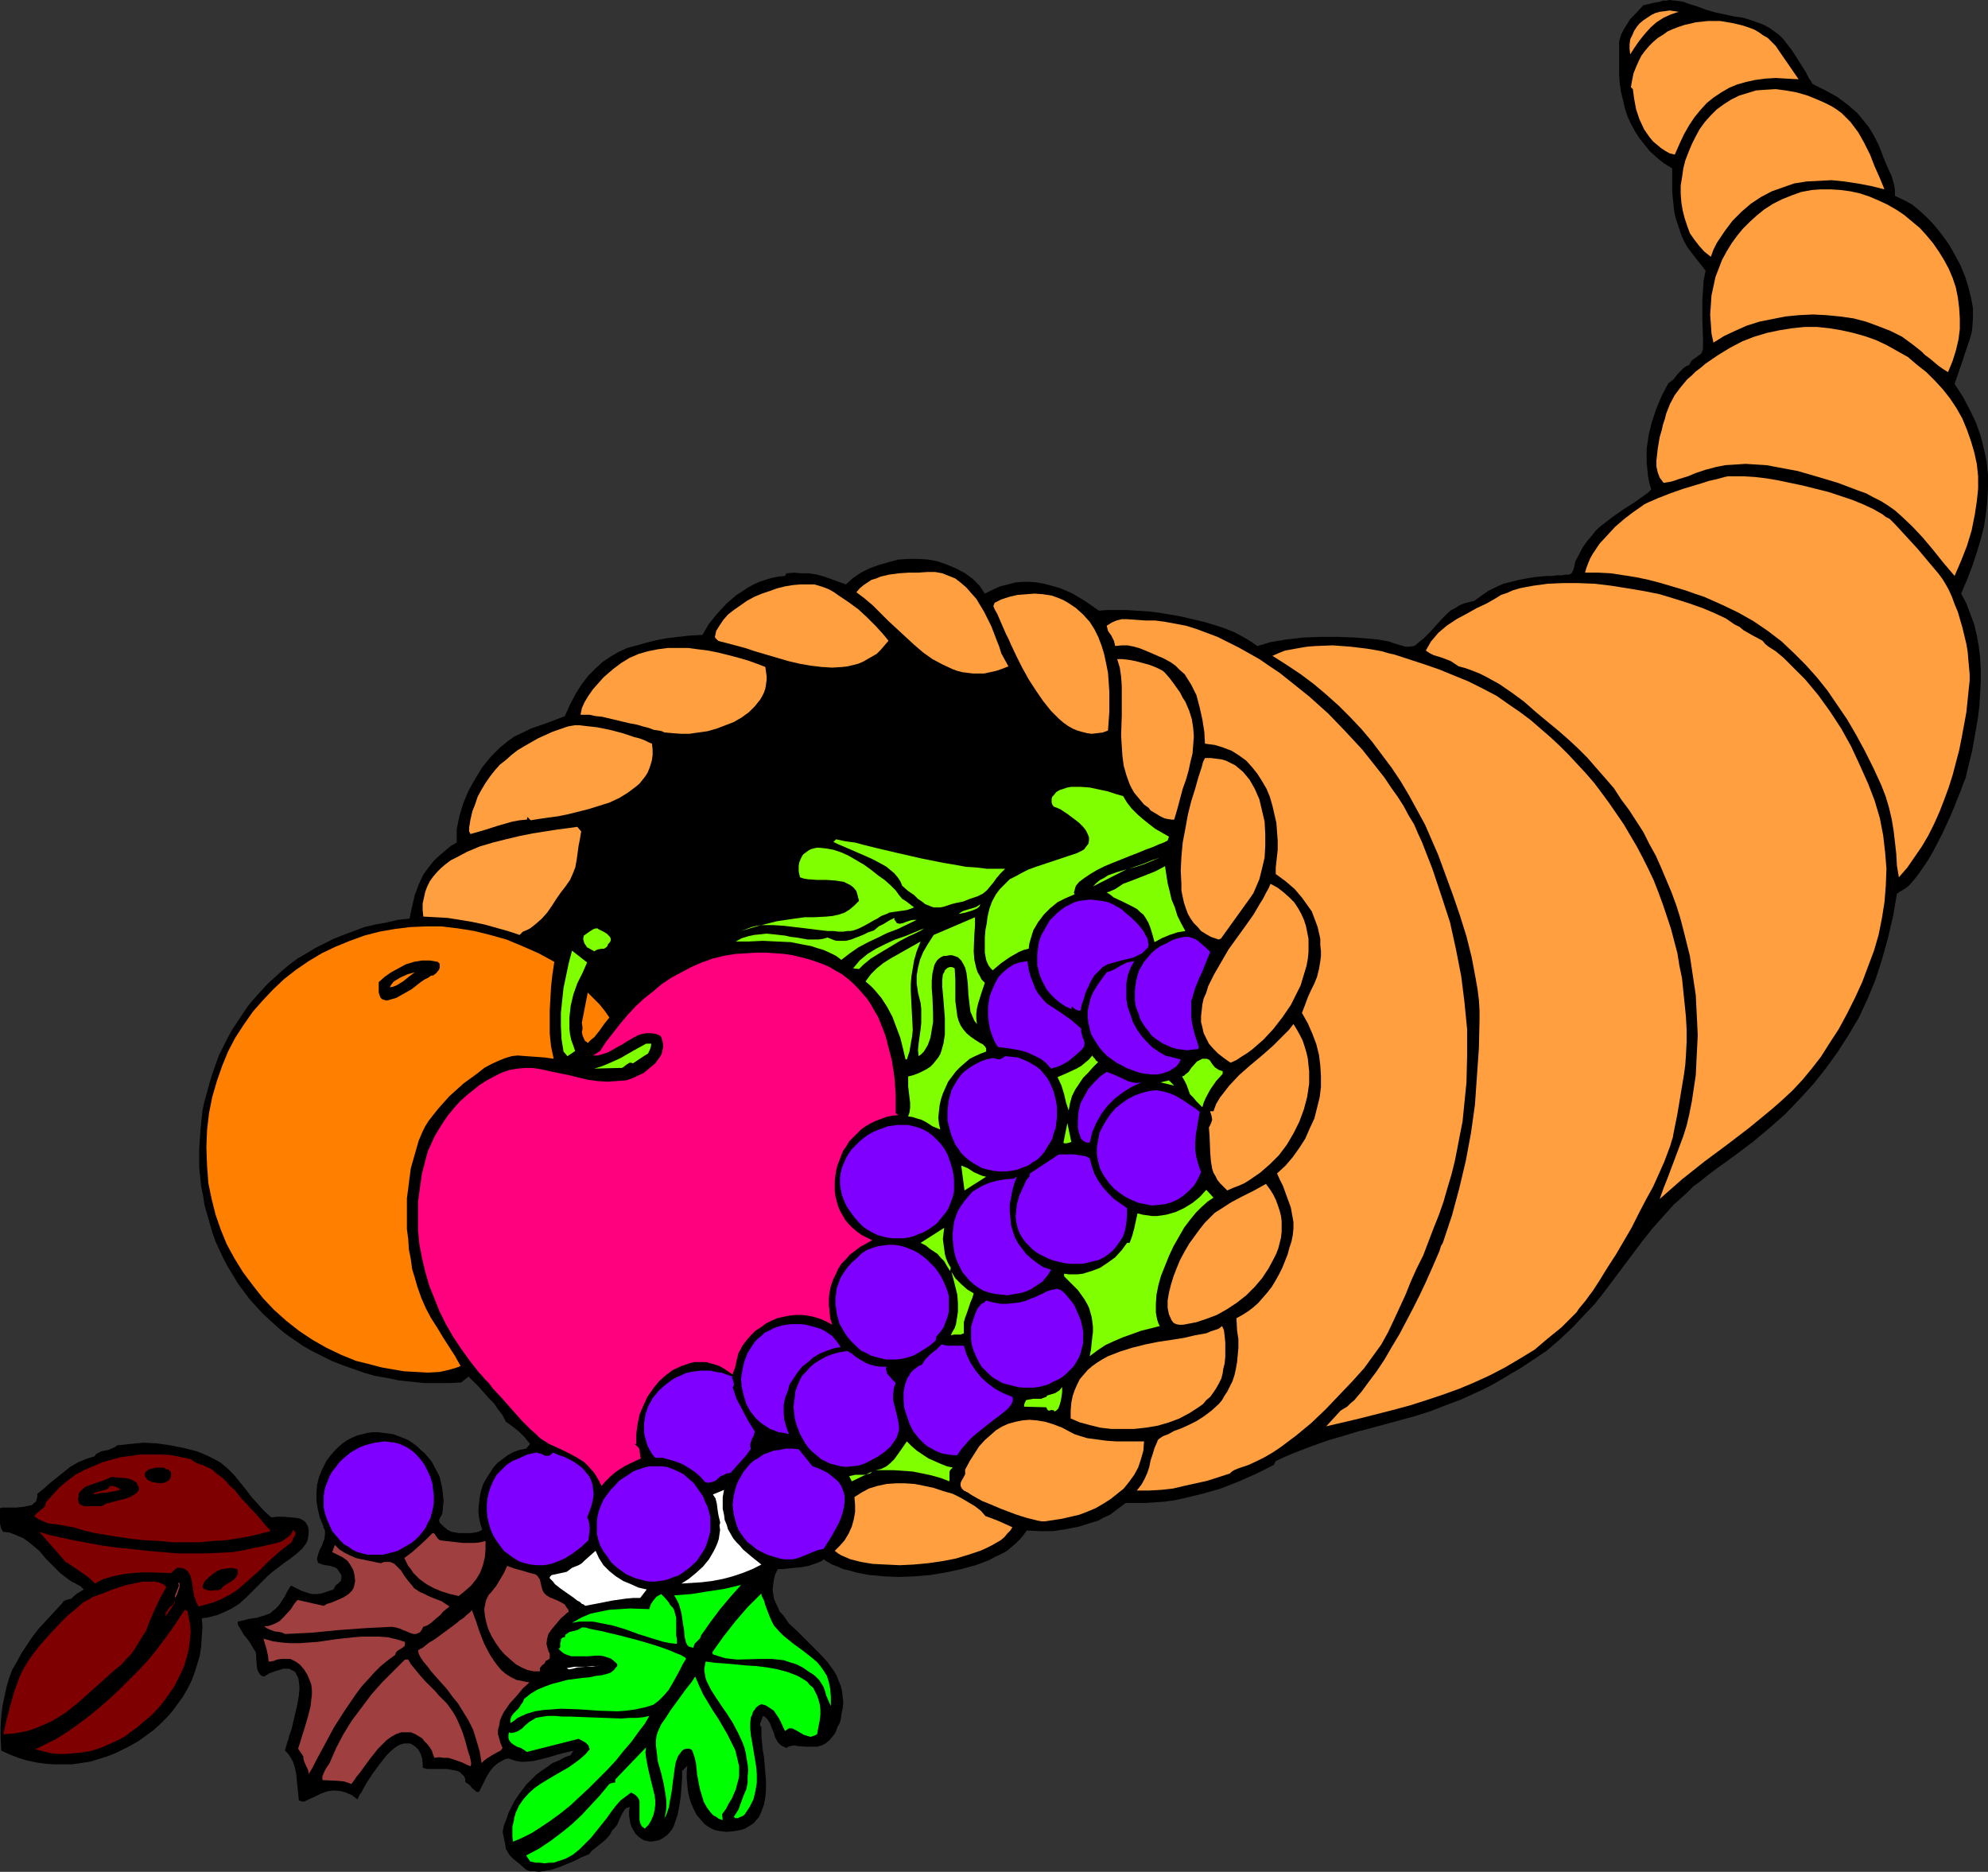
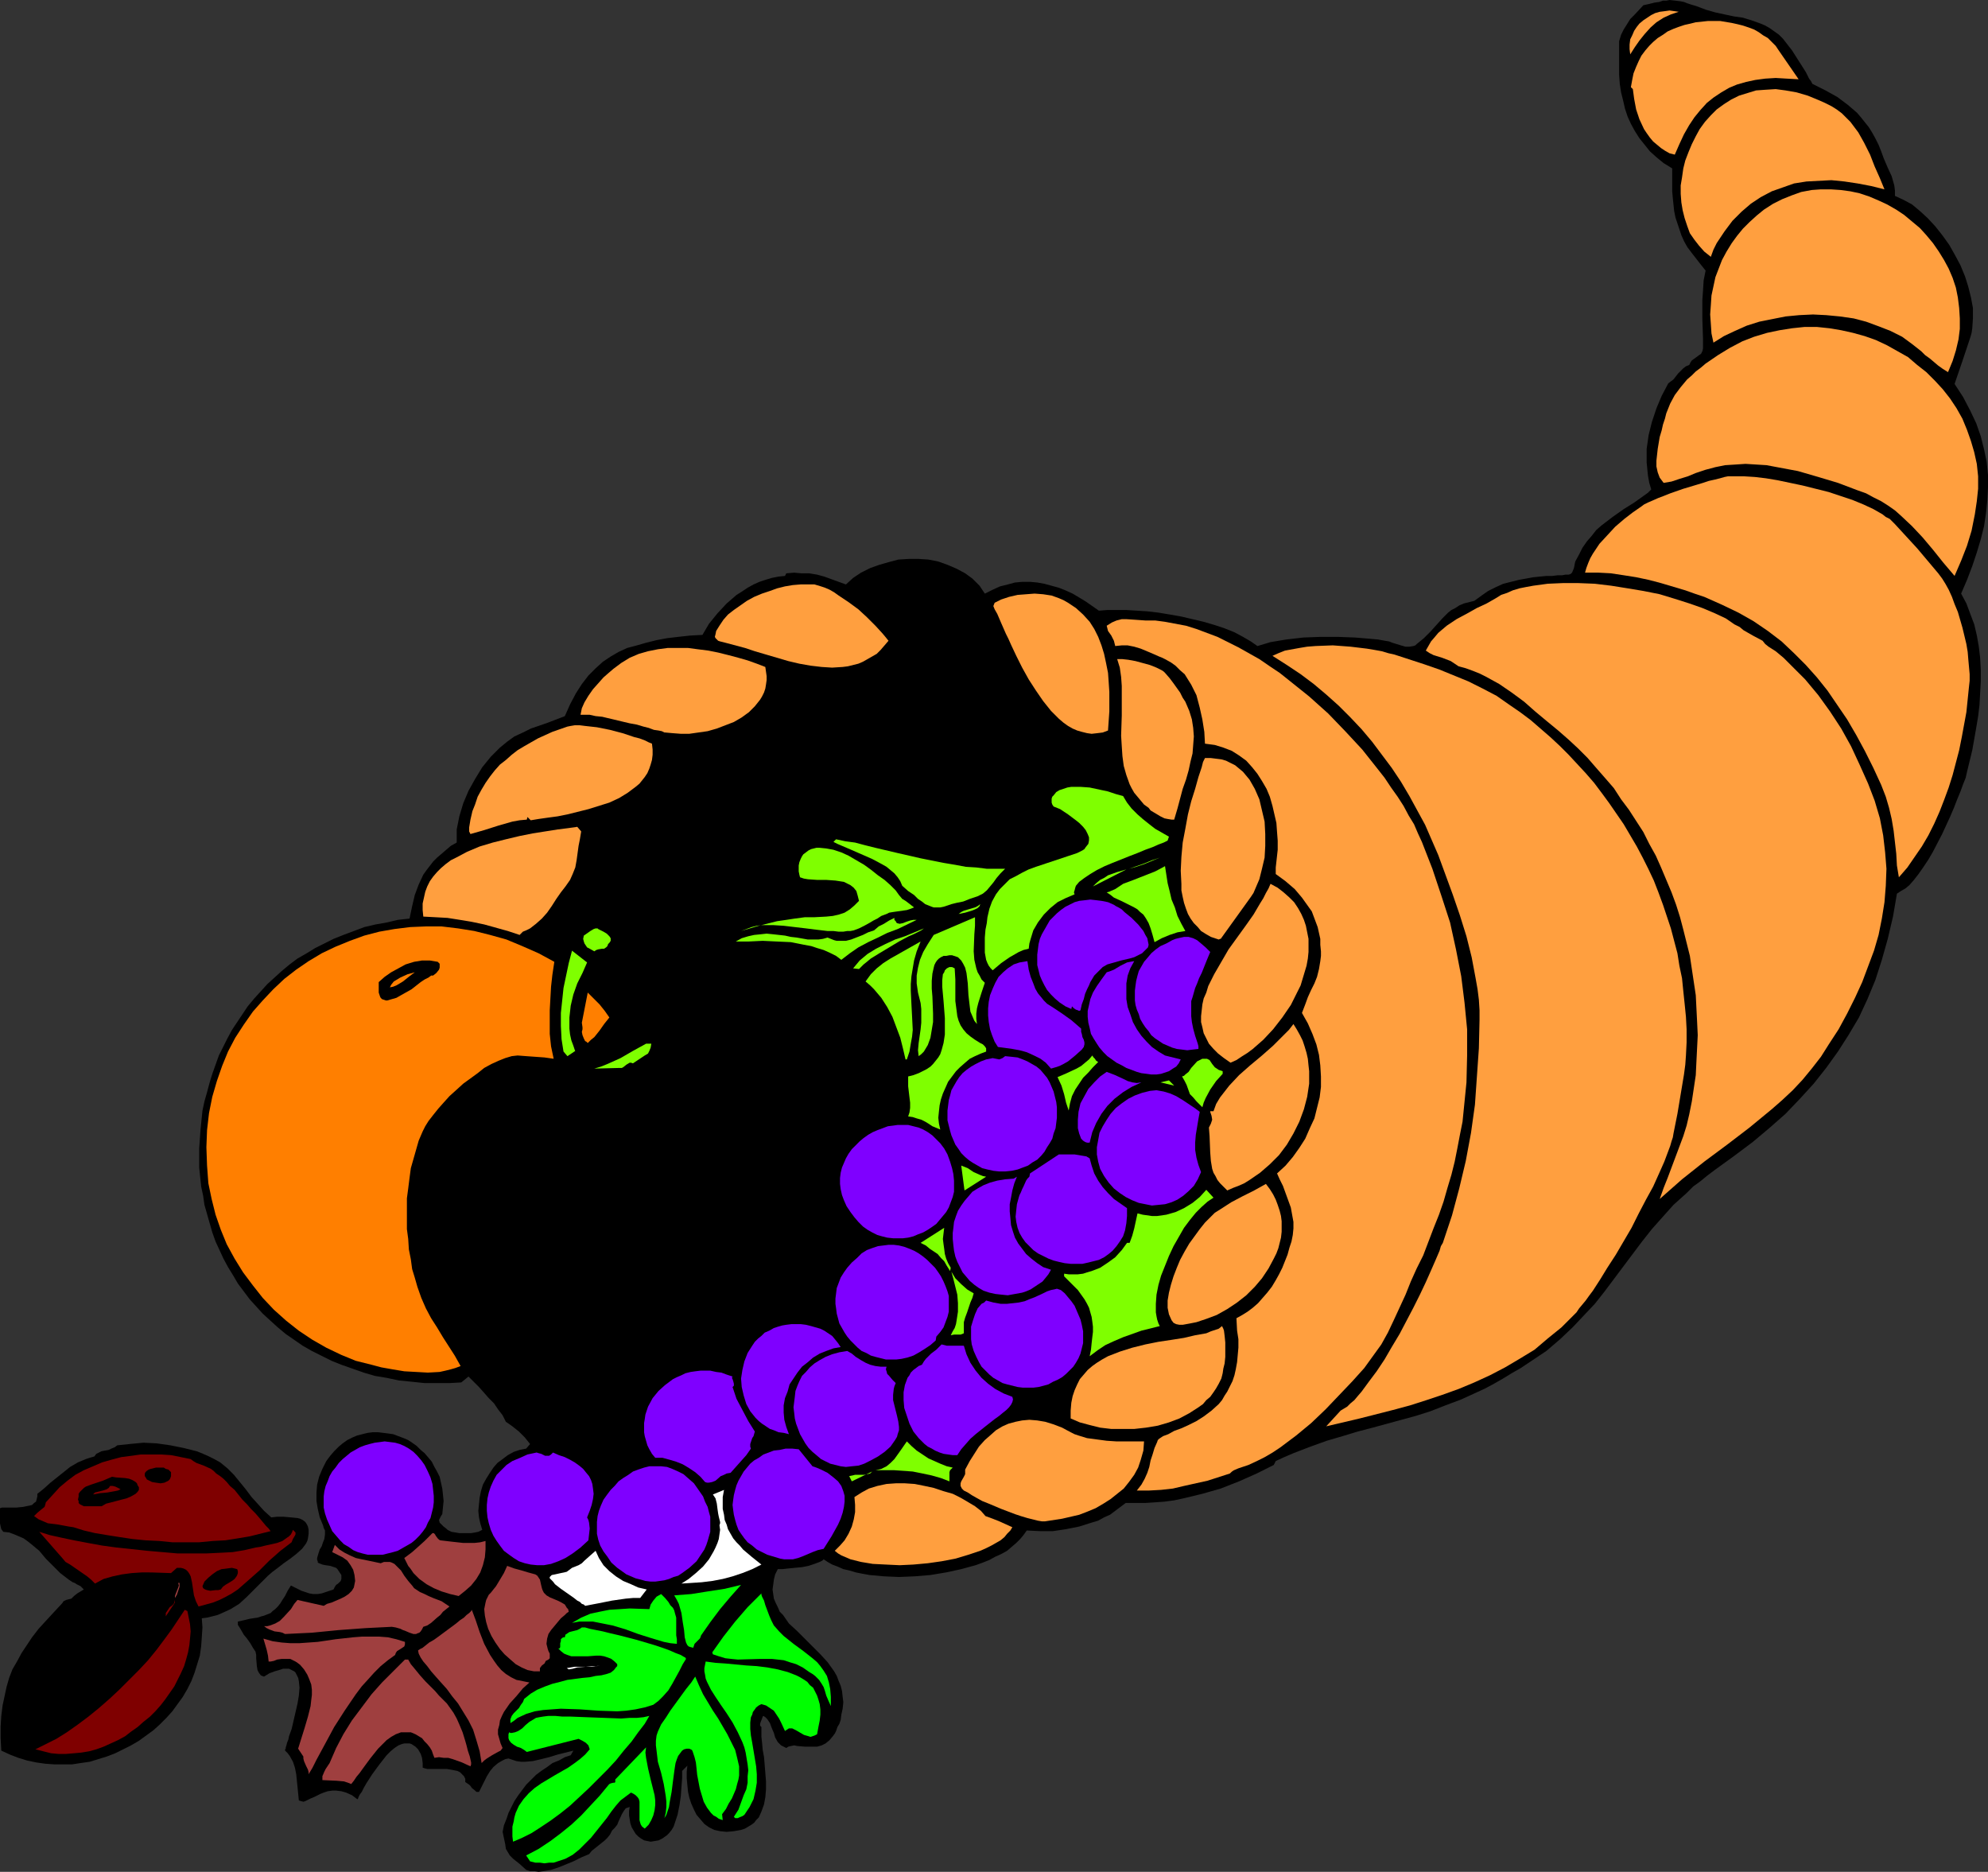
<svg xmlns="http://www.w3.org/2000/svg" xmlns:ns1="http://sodipodi.sourceforge.net/DTD/sodipodi-0.dtd" xmlns:ns2="http://www.inkscape.org/namespaces/inkscape" version="1.0" width="129.724mm" height="122.138mm" id="svg103" ns1:docname="Cornucopia 14.wmf">
  <rect width="100%" height="100%" fill="#333333" stroke="none" />
  <ns1:namedview id="namedview103" pagecolor="#ffffff" bordercolor="#000000" borderopacity="0.25" ns2:showpageshadow="2" ns2:pageopacity="0.0" ns2:pagecheckerboard="0" ns2:deskcolor="#d1d1d1" ns2:document-units="mm" />
  <defs id="defs1">
    <pattern id="WMFhbasepattern" patternUnits="userSpaceOnUse" width="6" height="6" x="0" y="0" />
  </defs>
  <path style="fill:#000000;fill-opacity:1;fill-rule:evenodd;stroke:none" d="m 446.985,20.682 3.232,1.616 2.909,1.616 2.586,1.939 2.262,1.939 0.97,1.131 1.939,2.424 0.808,1.293 0.808,1.454 0.808,1.616 0.646,1.616 0.646,1.777 0.97,2.262 0.97,2.1 0.323,1.131 0.323,1.131 0.162,1.293 v 1.293 l 2.101,0.969 2.101,1.131 1.939,1.616 1.939,1.777 1.939,2.1 1.778,2.262 1.616,2.262 1.454,2.585 1.293,2.424 1.131,2.747 0.808,2.585 0.646,2.585 0.485,2.585 v 2.585 l -0.162,2.424 -0.162,1.131 -0.323,1.131 -1.939,5.817 -1.939,5.655 2.101,3.232 1.778,3.393 1.454,3.07 1.131,3.232 0.808,3.232 0.646,3.07 0.323,3.232 v 3.07 l -0.162,3.07 -0.323,3.232 -0.485,3.232 -0.808,3.232 -0.97,3.232 -1.131,3.393 -1.293,3.393 -1.454,3.393 1.293,2.424 0.97,2.585 0.97,2.585 0.646,2.747 0.485,2.747 0.323,2.747 0.162,2.908 v 2.908 l -0.162,2.908 -0.162,2.908 -0.323,2.747 -0.485,2.908 -0.97,5.494 -1.293,5.332 -0.323,1.454 -0.646,1.616 -0.646,1.777 -0.808,1.939 -0.808,2.1 -0.97,2.262 -1.939,4.201 -2.262,4.363 -1.131,1.939 -1.293,1.939 -1.131,1.616 -1.131,1.454 -1.131,1.293 -0.97,0.808 -1.131,0.646 -0.97,0.646 -0.97,5.655 -1.293,5.494 -1.454,5.17 -1.616,5.009 -1.939,4.686 -2.101,4.524 -2.586,4.363 -2.586,4.039 -2.909,4.039 -3.07,3.878 -3.394,3.716 -3.555,3.716 -4.04,3.555 -4.04,3.393 -4.525,3.393 -4.686,3.393 -1.939,1.454 -1.778,1.454 -1.778,1.293 -1.616,1.616 -3.232,2.908 -2.747,3.07 -2.586,2.908 -2.424,3.07 -9.211,12.28 -2.424,3.07 -2.747,2.908 -2.747,2.908 -3.07,2.908 -3.394,2.908 -1.939,1.293 -1.939,1.293 -2.424,1.616 -2.262,1.293 -2.101,1.293 -2.262,1.293 -2.101,1.131 -2.101,0.969 -3.878,1.777 -3.878,1.454 -3.717,1.454 -3.555,1.131 -3.555,0.969 -7.11,1.939 -3.717,0.969 -3.717,1.131 -3.878,1.131 -4.04,1.454 -4.202,1.616 -2.262,0.969 -2.101,0.969 -0.485,0.969 -4.202,2.1 -4.363,1.939 -4.525,1.777 -4.525,1.293 -4.686,1.131 -2.262,0.485 -2.424,0.323 -2.262,0.162 -2.424,0.162 h -2.424 -2.424 l -1.293,0.969 -1.293,0.969 -1.293,0.969 -1.454,0.646 -1.454,0.808 -1.616,0.485 -3.07,0.969 -3.232,0.646 -3.232,0.485 h -3.232 l -3.232,-0.162 -0.808,1.131 -0.808,0.969 -0.97,0.969 -1.131,0.969 -1.131,0.969 -1.454,0.808 -1.454,0.646 -1.454,0.808 -1.616,0.646 -1.778,0.646 -3.555,0.969 -3.717,0.808 -3.878,0.646 -3.878,0.323 -3.878,0.162 -3.717,-0.162 -3.555,-0.323 -1.778,-0.323 -1.616,-0.323 -1.616,-0.485 -1.454,-0.323 -1.454,-0.646 -1.293,-0.485 -1.131,-0.646 -0.97,-0.646 -0.323,0.323 -0.646,0.323 -1.293,0.485 -1.454,0.485 -1.616,0.323 -1.778,0.162 -1.616,0.162 -1.454,0.162 h -1.131 l -0.646,1.293 -0.323,1.293 -0.162,1.293 -0.162,1.131 0.162,1.131 0.162,1.131 0.485,1.131 0.485,0.969 0.485,1.131 0.808,0.808 1.454,2.1 1.939,1.777 1.939,1.939 3.878,3.878 1.778,1.939 1.616,2.262 0.646,1.131 0.485,1.293 0.485,1.131 0.323,1.293 0.162,1.454 0.162,1.293 -0.162,1.616 -0.323,1.454 -0.162,1.293 -0.323,0.969 -0.485,0.808 -0.323,0.969 -0.323,0.646 -0.485,0.646 -0.808,0.969 -0.97,0.808 -0.97,0.485 -1.131,0.323 h -0.97 -1.939 l -1.939,-0.162 -0.808,-0.162 -0.808,0.162 -0.646,0.162 -0.485,0.323 -0.646,-0.323 -0.646,-0.323 -0.808,-0.808 -0.646,-1.131 -0.323,-1.131 -0.485,-1.131 -0.485,-1.293 -0.646,-0.969 -0.485,-0.485 -0.485,-0.323 -0.162,0.162 -0.162,0.485 -0.323,0.808 -0.162,0.485 v 0.485 l 0.162,0.162 0.162,0.162 v 1.131 1.293 l 0.162,1.454 0.162,1.777 0.323,1.777 0.162,1.939 0.323,4.039 v 1.939 l -0.162,1.939 -0.323,1.777 -0.646,1.777 -0.646,1.454 -0.646,0.646 -0.485,0.646 -0.646,0.485 -0.808,0.485 -0.808,0.485 -0.97,0.323 -1.778,0.323 -1.778,0.162 -1.616,-0.162 -1.454,-0.323 -1.293,-0.646 -1.131,-0.808 -0.97,-1.131 -0.97,-1.131 -0.646,-1.293 -0.646,-1.454 -0.485,-1.454 -0.323,-1.454 -0.162,-1.616 -0.162,-1.777 v -1.616 l 0.162,-1.454 -1.293,1.293 v 0.808 0.969 l -0.162,2.1 -0.162,2.262 -0.323,2.262 -0.485,2.424 -0.646,1.939 -0.323,0.969 -0.485,0.808 -0.646,0.808 -0.485,0.485 -1.131,0.808 -0.97,0.485 -0.97,0.162 -0.97,0.162 -0.808,-0.162 -0.808,-0.162 -0.808,-0.485 -0.646,-0.485 -0.646,-0.646 -0.485,-0.808 -0.485,-0.808 -0.323,-0.969 -0.162,-0.969 -0.162,-0.969 v -1.131 l 0.162,-0.969 -0.97,0.323 -0.485,0.646 -0.485,0.808 -0.808,1.777 -0.323,0.808 -0.646,0.808 -0.646,0.646 -0.485,0.969 -0.646,0.808 -0.646,0.646 -0.808,0.646 -1.616,1.293 -0.808,0.646 -0.646,0.808 -1.939,0.808 -1.939,0.969 -3.555,1.454 -1.939,0.646 -1.939,0.323 -1.131,0.162 -0.97,-0.162 h -1.131 l -0.97,-0.323 -1.616,-1.454 -1.616,-1.293 -0.808,-0.808 -0.485,-0.808 -0.485,-0.808 -0.162,-1.131 -0.646,-3.07 0.323,-1.616 0.646,-1.616 0.485,-1.454 0.808,-1.616 0.646,-1.293 0.97,-1.454 0.97,-1.293 0.97,-1.293 1.293,-1.293 1.131,-1.131 1.293,-0.969 1.454,-0.969 1.293,-0.969 1.616,-0.646 1.454,-0.808 1.454,-0.485 0.646,-1.131 -1.939,0.485 -1.939,0.485 -2.101,0.646 -1.939,0.485 -2.101,0.485 -1.939,0.162 h -0.97 l -1.131,-0.162 -0.97,-0.323 -0.97,-0.323 -0.808,0.162 -0.646,0.323 -1.131,0.646 -1.131,0.969 -0.808,0.969 -0.808,1.293 -0.646,1.293 -0.646,1.293 -0.646,1.293 h -0.646 l -0.323,-0.323 -0.808,-0.646 -0.323,-0.485 -0.323,-0.323 -0.485,-0.323 -0.485,-0.323 v -0.808 l -0.323,-0.646 -0.485,-0.485 -0.485,-0.485 -0.646,-0.323 -0.808,-0.162 -1.778,-0.323 h -1.778 -2.424 -0.646 l -0.646,-0.162 -0.485,-0.162 v -1.131 l -0.162,-1.293 -0.323,-0.969 -0.646,-1.131 -0.646,-0.646 -0.97,-0.646 -0.485,-0.162 h -0.646 -0.646 l -0.646,0.162 -0.808,0.323 -0.97,0.646 -0.97,0.808 -0.97,0.969 -1.778,2.262 -1.778,2.424 -1.454,2.262 -0.646,1.131 -0.485,0.969 -0.485,0.646 -0.323,0.646 -0.162,0.485 h -0.162 l -1.293,-0.969 -1.454,-0.646 -1.131,-0.323 -1.293,-0.162 h -0.97 l -1.131,0.162 -0.97,0.323 -0.808,0.323 -1.616,0.808 -0.808,0.323 -0.646,0.323 -0.646,0.323 -0.485,0.162 -0.646,-0.162 -0.485,-0.162 -0.323,-3.232 -0.323,-3.232 -0.323,-1.616 -0.485,-1.454 -0.808,-1.454 -0.485,-0.646 -0.646,-0.646 v -0.323 l 0.162,-0.162 v -0.323 l 0.162,-0.485 0.162,-0.646 0.323,-0.808 0.162,-0.808 0.646,-1.777 0.485,-2.1 0.485,-2.1 0.485,-2.1 0.323,-1.939 0.162,-1.939 -0.162,-1.616 -0.162,-0.808 -0.323,-0.646 -0.323,-0.646 -0.323,-0.323 -0.646,-0.323 -0.646,-0.323 H 70.619 69.811 l -0.97,0.323 -1.131,0.323 -1.293,0.485 -1.293,0.808 -0.485,-0.162 -0.323,-0.162 -0.485,-0.646 -0.323,-0.646 -0.162,-0.969 -0.162,-1.939 v -0.808 l -0.162,-0.808 -0.646,-0.969 -0.646,-1.131 -0.808,-1.131 -0.808,-0.969 -0.646,-1.131 -0.485,-0.808 -0.323,-0.485 v -0.323 -0.323 -0.162 l 1.454,-0.323 1.293,-0.323 0.97,-0.162 1.131,-0.162 0.97,-0.323 0.646,-0.162 1.616,-0.646 0.485,-0.485 0.646,-0.485 0.646,-0.646 0.646,-0.808 0.485,-0.808 0.646,-0.969 0.646,-1.293 0.808,-1.293 2.586,1.293 0.97,0.323 0.97,0.323 0.97,0.162 h 1.131 l 0.97,-0.162 0.97,-0.323 1.939,-0.646 0.323,-0.646 0.323,-0.485 0.485,-0.323 0.323,-0.323 0.323,-0.323 0.162,-0.485 v -0.485 -0.485 l -0.323,-0.485 -0.323,-0.485 -0.323,-0.485 -0.323,-0.323 -0.485,-0.162 -0.97,-0.323 -1.131,-0.162 -0.808,-0.162 -0.808,-0.323 -0.323,-0.162 v -0.323 l -0.162,-0.323 v -0.485 l 0.323,-1.131 0.323,-0.969 0.485,-0.808 0.323,-0.969 0.323,-0.808 0.162,-1.131 v -0.969 l -0.323,-0.646 -0.162,-0.646 -0.808,-1.939 -0.485,-2.1 -0.323,-1.939 v -2.1 l 0.162,-1.939 0.485,-1.939 0.808,-1.939 0.97,-1.939 0.97,-1.293 0.97,-1.131 1.131,-1.131 0.97,-0.808 1.131,-0.808 1.293,-0.646 1.131,-0.485 1.293,-0.323 1.293,-0.323 1.293,-0.162 h 1.293 l 1.293,0.162 1.293,0.162 1.131,0.162 1.293,0.485 1.293,0.485 1.131,0.485 0.97,0.646 1.131,0.808 0.97,0.969 0.97,0.808 0.97,1.131 0.808,0.969 0.646,1.293 0.646,1.131 0.646,1.293 0.323,1.454 0.323,1.454 0.162,1.454 0.162,1.616 -0.162,1.616 -0.162,1.616 -0.323,0.485 -0.162,0.323 -0.162,0.323 -0.162,0.323 0.162,0.646 0.485,0.485 0.485,0.485 0.646,0.485 0.323,0.323 0.323,0.162 0.646,0.323 1.939,0.323 h 1.939 0.97 l 0.97,-0.162 0.808,-0.162 0.97,-0.485 -0.485,-1.616 -0.323,-1.454 -0.162,-1.616 0.162,-1.616 0.162,-1.616 0.323,-1.616 0.485,-1.616 0.808,-1.454 0.808,-1.293 0.97,-1.454 0.97,-1.131 1.293,-0.969 1.293,-0.969 1.454,-0.808 1.454,-0.485 1.616,-0.323 0.97,-1.131 -1.293,-1.616 -1.454,-1.454 -1.616,-1.293 -1.616,-1.131 -0.808,-1.616 -1.131,-1.454 -0.97,-1.454 -1.293,-1.293 -2.424,-2.747 -2.586,-2.585 -1.778,1.454 -2.909,0.162 h -3.07 -3.07 l -3.07,-0.323 -3.232,-0.323 -3.07,-0.646 -2.909,-0.485 -2.747,-0.808 -2.747,-0.969 -2.747,-0.969 -2.424,-0.969 -2.586,-1.293 -2.262,-1.131 -2.262,-1.293 -2.101,-1.454 -2.101,-1.454 -1.939,-1.616 -1.778,-1.616 -1.939,-1.777 -1.616,-1.777 -1.616,-1.777 -1.454,-1.939 -1.454,-1.939 -1.131,-1.939 -1.293,-2.1 -1.131,-2.1 -0.97,-2.1 -0.97,-2.1 -0.808,-2.262 -0.646,-2.262 -0.646,-2.262 -0.646,-2.262 -0.323,-2.262 -0.485,-2.262 -0.485,-4.686 v -4.686 l 0.323,-4.686 0.485,-4.686 0.485,-2.262 0.646,-2.262 0.646,-2.424 0.646,-2.1 0.808,-2.262 0.808,-2.262 2.101,-4.201 1.131,-2.1 2.586,-3.878 1.293,-1.939 1.616,-1.939 1.616,-1.777 1.616,-1.777 1.778,-1.616 1.778,-1.616 1.939,-1.616 1.939,-1.454 2.262,-1.293 2.101,-1.293 2.262,-1.131 2.262,-1.131 2.424,-0.969 2.586,-0.969 2.586,-0.969 2.747,-0.646 2.747,-0.485 2.747,-0.646 2.909,-0.323 0.646,-3.07 0.646,-2.747 0.97,-2.585 1.131,-2.424 0.808,-1.131 1.616,-2.1 0.97,-0.969 1.131,-0.969 1.131,-0.969 1.131,-0.969 1.454,-0.808 v -1.616 -1.616 l 0.323,-1.616 0.323,-1.616 0.485,-1.616 0.485,-1.616 1.293,-3.07 1.616,-2.908 1.778,-2.908 2.101,-2.585 2.262,-2.262 1.778,-1.454 1.778,-1.293 2.101,-0.969 1.939,-0.969 4.202,-1.454 4.202,-1.616 1.293,-2.908 1.454,-2.747 1.454,-2.262 1.616,-2.1 1.778,-1.777 1.778,-1.616 1.939,-1.293 1.939,-1.131 2.101,-0.969 2.424,-0.646 2.262,-0.646 2.586,-0.646 2.586,-0.485 2.747,-0.323 2.909,-0.323 3.07,-0.162 1.616,-2.747 2.101,-2.585 2.262,-2.424 2.424,-2.1 1.293,-0.808 1.454,-0.969 1.454,-0.808 1.454,-0.646 1.454,-0.485 1.616,-0.485 1.616,-0.323 1.616,-0.162 0.323,-0.646 1.939,-0.162 1.778,0.162 h 1.939 l 1.939,0.323 1.778,0.485 1.778,0.646 3.555,1.293 1.778,-1.616 1.939,-1.293 2.262,-1.131 2.262,-0.808 2.262,-0.646 2.424,-0.646 2.586,-0.162 h 2.424 l 2.424,0.162 2.424,0.485 2.262,0.808 2.262,0.969 2.101,1.131 1.778,1.293 1.778,1.777 1.293,1.939 1.939,-0.969 1.778,-0.808 1.939,-0.485 1.778,-0.485 1.778,-0.162 h 1.939 l 1.778,0.162 1.778,0.323 1.778,0.485 1.778,0.485 1.616,0.646 1.778,0.808 1.616,0.969 1.616,0.969 3.232,2.262 2.101,-0.162 h 2.262 2.424 l 2.586,0.162 2.586,0.162 2.747,0.323 2.909,0.485 2.747,0.485 5.494,1.293 2.747,0.808 2.424,0.808 2.424,0.969 2.101,1.131 1.939,1.131 1.616,1.131 1.616,-0.485 1.616,-0.485 1.939,-0.323 1.939,-0.323 4.202,-0.485 4.202,-0.162 h 4.363 l 4.202,0.162 3.878,0.323 1.778,0.162 1.778,0.323 0.97,0.162 0.808,0.323 2.101,0.646 1.131,0.323 h 0.97 l 0.97,-0.162 0.485,-0.162 0.323,-0.323 1.778,-1.454 1.616,-1.616 1.454,-1.616 1.454,-1.616 1.454,-1.454 0.808,-0.646 0.97,-0.485 0.97,-0.646 1.131,-0.485 1.293,-0.323 1.293,-0.323 1.778,-1.293 1.616,-1.131 1.939,-0.969 1.778,-0.808 1.939,-0.485 1.939,-0.485 1.778,-0.323 1.778,-0.323 1.616,-0.162 1.616,-0.162 h 1.454 l 1.293,-0.162 h 1.131 l 0.808,-0.162 h 0.808 l 0.485,-0.162 0.323,-0.323 0.162,-0.323 0.323,-0.808 0.162,-0.808 0.162,-0.808 0.97,-1.777 0.808,-1.616 1.131,-1.616 1.131,-1.293 1.131,-1.454 1.293,-1.131 2.747,-2.1 2.747,-1.939 2.586,-1.616 2.262,-1.616 1.131,-0.808 0.808,-0.808 -0.485,-1.616 -0.323,-1.777 -0.162,-1.616 -0.162,-1.616 v -1.777 -1.616 l 0.485,-3.393 0.808,-3.232 1.131,-3.393 1.293,-3.07 1.616,-3.07 0.646,-0.485 0.646,-0.485 1.131,-1.454 1.293,-1.293 0.646,-0.485 0.808,-0.323 0.323,-0.646 0.323,-0.485 1.131,-0.808 0.646,-0.485 0.485,-0.323 0.323,-0.646 0.162,-0.646 v -2.424 l -0.162,-4.847 V 76.426 74.002 l 0.162,-2.262 0.162,-2.585 0.485,-2.424 -1.293,-1.616 -1.131,-1.454 -1.131,-1.454 -0.97,-1.293 -0.808,-1.454 -0.646,-1.454 -0.485,-1.454 -0.485,-1.454 -0.485,-1.454 -0.323,-1.616 -0.323,-3.07 -0.162,-1.777 v -1.777 -3.878 l -2.101,-1.293 -1.778,-1.454 -1.616,-1.454 -1.293,-1.616 -1.293,-1.616 -1.131,-1.777 -0.97,-1.777 -0.808,-1.777 -0.646,-1.939 -0.485,-2.1 -0.485,-1.939 -0.323,-2.1 -0.162,-2.262 v -2.1 -4.524 -1.616 l 0.485,-1.616 0.646,-1.293 0.808,-1.293 0.808,-1.293 1.131,-1.131 2.101,-2.262 1.454,-0.323 1.293,-0.323 1.131,-0.162 0.97,-0.323 h 0.808 L 411.756,0 l 1.454,0.162 1.293,0.162 0.808,0.162 0.808,0.323 0.97,0.323 1.131,0.323 1.293,0.485 1.293,0.485 2.262,0.646 2.262,0.485 2.262,0.485 2.262,0.323 2.101,0.646 2.262,0.808 1.131,0.485 1.131,0.646 1.131,0.808 1.131,0.808 0.485,0.485 0.485,0.485 1.131,1.454 1.131,1.454 1.131,1.777 1.131,1.777 1.131,1.777 0.808,1.616 0.485,0.646 z" id="path1" />
  <path style="fill:#ff9f3f;fill-opacity:1;fill-rule:evenodd;stroke:none" d="m 414.019,2.908 -0.97,0.323 -0.97,0.323 -1.778,0.808 -1.778,1.131 -1.454,1.293 -1.454,1.616 -1.293,1.616 -1.131,1.616 -1.131,1.777 -0.162,-1.293 v -1.131 l 0.162,-1.293 0.485,-0.969 0.485,-1.131 0.646,-0.969 0.646,-0.808 0.97,-0.808 0.97,-0.646 0.97,-0.646 0.97,-0.485 1.131,-0.323 1.293,-0.162 1.131,-0.162 1.131,0.162 z" id="path2" />
  <path style="fill:#ff9f3f;fill-opacity:1;fill-rule:evenodd;stroke:none" d="m 443.591,19.551 -2.909,-0.162 -2.747,-0.162 -2.586,0.162 -2.424,0.323 -2.262,0.485 -2.262,0.646 -1.939,0.808 -1.939,1.131 -1.939,1.293 -1.616,1.293 -1.616,1.777 -1.454,1.777 -1.293,1.939 -1.293,2.262 -1.131,2.424 -1.131,2.585 -1.293,-0.323 -1.131,-0.646 -0.97,-0.646 -0.97,-0.808 -0.97,-0.808 -0.808,-0.969 -0.808,-1.131 -0.646,-0.969 -1.131,-2.424 -0.808,-2.424 -0.485,-2.585 -0.323,-2.424 -0.485,-0.485 0.323,-1.777 0.323,-1.616 0.646,-1.616 0.646,-1.454 0.646,-1.293 0.97,-1.293 0.97,-1.131 0.97,-0.969 1.131,-0.969 1.293,-0.808 1.131,-0.808 1.454,-0.646 1.293,-0.485 1.454,-0.485 1.454,-0.323 1.293,-0.323 3.07,-0.323 h 2.909 l 2.909,0.485 1.454,0.323 1.293,0.323 1.454,0.485 1.293,0.485 1.131,0.646 1.131,0.808 1.131,0.646 0.97,0.969 0.97,0.969 0.646,0.969 z" id="path3" />
  <path style="fill:#ff9f3f;fill-opacity:1;fill-rule:evenodd;stroke:none" d="m 464.761,46.696 -3.232,-0.808 -3.394,-0.646 -3.232,-0.485 -3.232,-0.323 -3.07,0.162 -3.07,0.162 -3.07,0.485 -2.747,0.969 -2.747,0.969 -2.747,1.454 -2.424,1.616 -2.262,1.939 -1.131,1.131 -1.131,1.131 -0.97,1.293 -0.97,1.293 -0.97,1.454 -0.97,1.454 -0.808,1.616 -0.646,1.777 -1.616,-1.293 -1.293,-1.454 -1.131,-1.454 -1.131,-1.616 -0.646,-1.777 -0.646,-1.939 -0.485,-1.939 -0.323,-1.939 -0.162,-2.1 V 45.726 l 0.323,-1.939 0.323,-2.262 0.485,-1.939 0.808,-2.1 0.808,-1.939 0.97,-1.939 0.97,-1.777 1.293,-1.777 1.454,-1.616 1.454,-1.454 1.778,-1.293 1.778,-1.131 1.939,-0.969 2.101,-0.646 2.101,-0.646 2.262,-0.162 2.586,-0.162 2.424,0.323 2.747,0.485 2.747,0.808 2.747,1.131 1.454,0.646 1.616,0.808 1.293,0.808 1.293,0.969 1.131,1.131 0.97,0.969 0.97,1.293 0.97,1.293 1.454,2.585 1.454,2.908 1.131,2.908 1.293,2.908 z" id="path4" />
  <path style="fill:#ff9f3f;fill-opacity:1;fill-rule:evenodd;stroke:none" d="m 480.436,91.775 -1.293,-0.808 -1.131,-0.808 -2.101,-1.777 -1.131,-0.808 -0.97,-0.969 -2.262,-1.777 -2.424,-1.777 -2.909,-1.454 -2.909,-1.131 -3.07,-1.131 -3.07,-0.808 -3.394,-0.485 -3.394,-0.323 -3.232,-0.162 -3.394,0.162 -3.394,0.323 -3.232,0.646 -3.232,0.646 -3.07,0.969 -2.909,1.293 -2.747,1.293 -2.586,1.616 -0.485,-2.262 -0.162,-2.424 -0.162,-2.262 0.162,-2.262 0.162,-2.424 0.485,-2.262 0.485,-2.262 0.808,-2.1 0.808,-2.1 1.131,-2.1 1.293,-2.1 1.293,-1.777 1.454,-1.777 1.616,-1.616 1.778,-1.616 1.778,-1.454 2.262,-1.454 2.262,-1.131 2.424,-0.969 2.262,-0.808 2.586,-0.485 2.262,-0.162 h 2.424 l 2.424,0.162 2.424,0.323 2.262,0.485 2.424,0.808 2.262,0.969 2.101,0.969 2.262,1.293 1.939,1.293 1.939,1.616 1.939,1.616 1.616,1.777 1.616,1.939 1.454,2.1 1.293,2.1 1.131,2.1 0.97,2.262 0.808,2.424 0.485,2.424 0.323,2.585 0.162,2.585 v 2.585 l -0.323,2.585 -0.646,2.747 -0.808,2.585 z" id="path5" />
  <path style="fill:#ff9f3f;fill-opacity:1;fill-rule:evenodd;stroke:none" d="m 482.052,142.026 -2.747,-3.232 -2.586,-3.232 -2.586,-3.07 -2.586,-2.747 -2.747,-2.585 -1.454,-1.293 -1.616,-1.131 -1.778,-1.131 -1.939,-0.969 -1.778,-0.969 -2.262,-0.808 -4.686,-1.777 -4.848,-1.454 -5.01,-1.454 -2.586,-0.485 -2.586,-0.485 -2.586,-0.485 -2.586,-0.162 -2.586,-0.162 -2.424,0.162 -2.586,0.162 -2.424,0.485 -2.424,0.646 -2.424,0.808 -1.939,0.808 -2.101,0.646 -1.939,0.646 -1.939,0.323 -0.485,-0.646 -0.485,-0.646 -0.485,-1.293 -0.323,-1.454 v -1.454 l 0.162,-1.454 0.162,-1.454 0.485,-2.908 0.485,-1.616 0.323,-1.454 0.485,-1.454 0.323,-1.293 0.97,-2.424 1.131,-2.1 1.454,-1.939 1.616,-1.939 1.131,-0.969 0.97,-0.969 1.293,-0.969 1.131,-0.969 3.07,-2.1 2.909,-1.777 3.07,-1.616 2.909,-1.131 3.232,-0.969 3.07,-0.646 3.07,-0.485 3.07,-0.323 h 3.07 l 3.07,0.323 2.909,0.485 2.909,0.646 2.909,0.808 2.747,0.969 2.747,1.293 2.586,1.454 2.586,1.454 2.262,1.939 2.262,1.777 2.101,2.1 1.939,2.1 1.778,2.262 1.616,2.424 1.454,2.585 1.131,2.747 0.97,2.747 0.808,2.747 0.646,2.908 0.323,3.07 v 3.07 l -0.323,3.07 -0.485,3.232 -0.808,4.039 -1.131,3.716 -1.454,3.716 z" id="path6" />
  <path style="fill:#ff9f3f;fill-opacity:1;fill-rule:evenodd;stroke:none" d="m 468.316,216.351 -0.485,-2.908 -0.162,-2.908 -0.646,-5.655 -0.485,-2.908 -0.646,-2.747 -0.808,-2.747 -1.131,-2.908 -1.939,-4.201 -2.101,-4.201 -2.101,-3.878 -2.262,-3.878 -2.424,-3.555 -2.424,-3.555 -2.586,-3.232 -2.747,-3.07 -2.909,-2.908 -3.07,-2.908 -3.394,-2.585 -3.555,-2.424 -3.717,-2.1 -4.04,-1.939 -4.363,-1.939 -2.424,-0.808 -2.262,-0.808 -5.979,-1.777 -3.07,-0.808 -3.07,-0.646 -3.07,-0.485 -3.232,-0.485 -3.07,-0.162 h -3.232 l 0.323,-1.131 0.485,-1.293 0.485,-1.131 0.646,-1.131 1.616,-2.424 1.939,-2.1 1.939,-2.1 2.262,-1.939 2.101,-1.616 2.101,-1.454 0.646,-0.485 0.97,-0.485 1.131,-0.485 1.454,-0.646 1.293,-0.485 1.616,-0.646 3.232,-1.131 3.232,-0.969 1.616,-0.485 1.454,-0.485 1.454,-0.323 1.293,-0.323 1.131,-0.323 0.808,-0.162 h 0.97 0.97 2.101 l 2.586,0.162 2.747,0.323 2.909,0.485 3.07,0.646 3.07,0.646 3.232,0.808 3.232,0.808 2.909,0.969 2.909,0.969 2.747,1.131 2.424,1.131 2.262,1.293 0.808,0.646 0.97,0.485 0.646,0.646 0.646,0.646 5.494,5.978 5.171,6.14 0.97,1.293 0.808,1.293 0.808,1.454 0.808,1.777 0.646,1.777 0.808,1.939 1.131,3.878 0.97,4.039 0.323,1.939 0.162,1.939 0.162,1.777 0.162,1.777 v 1.616 l -0.162,1.454 -0.646,6.301 -1.131,6.14 -0.646,3.232 -0.808,3.07 -0.808,3.07 -0.97,3.07 -1.131,3.07 -1.131,2.908 -1.293,2.908 -1.454,2.908 -1.616,2.747 -1.778,2.585 -1.778,2.585 z" id="path7" />
-   <path style="fill:#ff9f3f;fill-opacity:1;fill-rule:evenodd;stroke:none" d="m 246.925,161.092 1.778,3.232 -1.616,0.646 -1.454,0.485 -1.454,0.323 -1.454,0.323 h -1.293 -1.454 l -1.293,-0.162 -1.293,-0.162 -1.293,-0.323 -1.293,-0.485 -2.424,-1.131 -2.424,-1.293 -2.262,-1.616 -2.262,-1.939 -2.101,-1.939 -4.202,-3.878 -1.939,-1.939 -1.939,-1.939 -2.101,-1.777 -1.939,-1.454 0.808,-0.969 0.97,-0.808 0.97,-0.646 0.97,-0.646 1.131,-0.323 1.131,-0.485 2.101,-0.485 2.424,-0.323 2.424,-0.162 h 2.262 l 2.424,-0.162 h 1.778 l 1.778,0.323 1.616,0.646 1.616,0.646 1.454,1.131 1.293,1.131 1.131,1.293 1.293,1.454 0.97,1.616 0.97,1.616 1.778,3.555 1.293,3.393 0.646,1.616 z" id="path8" />
  <path style="fill:#ff9f3f;fill-opacity:1;fill-rule:evenodd;stroke:none" d="m 219.129,158.022 -0.97,1.131 -0.97,1.131 -0.97,0.969 -1.131,0.646 -1.131,0.646 -1.131,0.646 -1.131,0.485 -1.293,0.323 -1.293,0.323 -1.293,0.162 -2.586,0.162 -2.586,-0.162 -2.747,-0.323 -2.747,-0.485 -2.747,-0.646 -5.494,-1.616 -2.747,-0.808 -2.424,-0.808 -2.424,-0.646 -2.424,-0.646 -0.646,-0.162 -0.646,-0.162 -0.485,-0.162 -0.323,-0.323 -0.323,-0.323 -0.162,-0.323 0.162,-0.646 0.162,-0.808 0.808,-1.293 0.97,-1.454 1.131,-1.293 1.454,-1.131 1.616,-1.131 1.616,-1.131 1.778,-0.969 1.939,-0.808 1.939,-0.646 1.778,-0.646 1.939,-0.485 1.939,-0.323 1.939,-0.162 h 1.778 1.616 l 1.616,0.485 0.97,0.323 1.131,0.485 1.131,0.646 1.131,0.808 2.424,1.616 2.424,1.777 2.101,1.939 2.101,2.1 1.778,1.939 0.808,0.969 z" id="path9" />
  <path style="fill:#ff9f3f;fill-opacity:1;fill-rule:evenodd;stroke:none" d="m 434.704,158.022 0.646,0.808 0.808,0.646 1.778,1.131 1.939,1.616 1.778,1.777 1.778,1.777 1.778,1.777 1.616,1.939 1.616,1.939 2.909,4.039 2.747,4.201 2.424,4.363 2.101,4.524 2.101,4.686 0.808,2.1 0.808,2.1 1.293,4.363 0.808,4.201 0.485,4.201 0.323,4.039 -0.162,4.201 -0.323,4.039 -0.646,4.039 -0.808,4.039 -1.131,3.878 -1.454,3.878 -1.454,3.878 -1.778,3.878 -1.939,3.878 -2.101,3.878 -2.424,3.716 -1.939,3.07 -2.262,2.908 -2.262,2.747 -2.424,2.585 -2.586,2.424 -2.586,2.262 -5.494,4.524 -5.494,4.201 -5.656,4.201 -5.494,4.363 -2.747,2.424 -2.747,2.424 0.97,-2.747 0.97,-2.424 0.97,-2.585 0.97,-2.585 1.939,-5.17 0.808,-2.585 0.646,-2.747 0.646,-3.232 0.485,-3.232 0.485,-3.232 0.162,-3.393 0.162,-3.232 0.162,-3.232 -0.162,-3.393 -0.162,-3.232 -0.162,-3.232 -0.485,-3.232 -0.485,-3.232 -0.485,-3.232 -0.808,-3.232 -0.808,-3.232 -0.808,-3.07 -0.97,-3.07 -1.131,-3.07 -1.293,-3.07 -1.293,-3.07 -1.293,-2.908 -1.616,-2.908 -1.454,-2.908 -3.555,-5.494 -1.939,-2.585 -1.778,-2.747 -2.101,-2.424 -2.262,-2.585 -2.101,-2.424 -2.424,-2.424 -2.262,-2.1 -2.586,-2.262 -2.747,-2.262 -2.909,-2.424 -2.747,-2.424 -3.07,-2.262 -3.07,-2.1 -3.232,-1.777 -1.616,-0.808 -1.616,-0.646 -1.778,-0.646 -1.778,-0.485 -0.97,-0.646 -0.97,-0.646 -2.101,-0.808 -2.101,-0.646 -0.97,-0.485 -0.97,-0.646 0.646,-1.131 0.646,-1.131 0.97,-1.131 0.808,-0.969 2.101,-1.777 2.424,-1.616 2.424,-1.293 2.586,-1.454 2.424,-1.131 2.262,-1.293 1.293,-0.808 1.454,-0.485 1.454,-0.646 1.616,-0.485 1.616,-0.323 1.778,-0.323 3.555,-0.485 3.717,-0.162 h 3.878 l 4.04,0.162 4.04,0.485 4.04,0.646 3.878,0.646 4.04,0.808 3.717,1.131 3.555,1.131 3.232,1.131 3.07,1.293 2.747,1.293 2.101,1.454 1.293,0.646 0.97,0.808 2.262,1.293 z" id="path10" />
  <path style="fill:#ff9f3f;fill-opacity:1;fill-rule:evenodd;stroke:none" d="m 273.265,180.158 -1.293,0.485 -1.293,0.162 -1.454,0.162 -1.131,-0.162 -1.293,-0.323 -1.131,-0.323 -1.131,-0.485 -1.131,-0.646 -1.131,-0.808 -1.131,-0.969 -0.97,-0.969 -0.97,-0.969 -1.939,-2.424 -1.778,-2.585 -1.778,-2.747 -1.616,-2.908 -1.454,-2.908 -1.293,-2.747 -0.646,-1.454 -0.646,-1.293 -1.131,-2.585 -0.97,-2.262 -0.646,-1.131 -0.323,-0.808 0.323,-0.808 1.616,-0.808 1.939,-0.646 2.101,-0.485 2.101,-0.162 2.101,-0.162 2.101,0.162 2.101,0.323 1.778,0.646 1.131,0.485 1.131,0.646 1.939,1.293 1.778,1.616 1.616,1.777 1.131,1.777 0.97,1.939 0.808,2.1 0.646,2.1 0.485,2.262 0.485,2.424 0.162,2.262 0.162,2.424 v 4.847 z" id="path11" />
  <path style="fill:#ff9f3f;fill-opacity:1;fill-rule:evenodd;stroke:none" d="m 303.323,363.385 -5.494,1.777 -2.909,0.646 -2.909,0.646 -2.747,0.646 -2.909,0.323 -2.909,0.162 h -3.07 l 1.131,-1.454 0.808,-1.454 0.646,-1.454 0.485,-1.454 0.323,-1.616 0.485,-1.454 0.485,-1.616 0.646,-1.454 0.162,-0.485 0.323,-0.323 0.97,-0.646 1.293,-0.485 1.454,-0.808 1.778,-0.646 1.778,-0.808 1.939,-0.969 1.778,-1.131 1.939,-1.454 1.778,-1.616 0.808,-0.969 0.646,-1.131 0.646,-0.969 0.646,-1.293 0.646,-1.293 0.485,-1.454 0.323,-1.454 0.323,-1.777 0.162,-1.777 0.162,-1.777 v -2.1 l -0.323,-2.1 -0.162,-3.07 1.454,-0.808 1.293,-0.808 1.293,-0.969 1.293,-1.131 1.131,-1.293 1.131,-1.293 1.131,-1.454 0.97,-1.616 0.808,-1.454 0.808,-1.616 0.646,-1.616 0.646,-1.616 0.485,-1.777 0.485,-1.454 0.323,-1.616 0.162,-1.616 v -1.616 l -0.323,-1.777 -0.323,-1.777 -0.646,-1.777 -1.293,-3.555 -0.808,-1.616 -0.646,-1.454 2.101,-1.939 1.778,-2.1 1.616,-2.262 1.454,-2.262 1.131,-2.585 1.131,-2.424 0.646,-2.585 0.646,-2.585 0.323,-2.585 v -2.585 l -0.162,-2.747 -0.323,-2.585 -0.646,-2.585 -0.97,-2.585 -1.131,-2.585 -1.454,-2.585 0.808,-2.1 0.646,-1.777 0.808,-1.777 0.808,-1.616 0.646,-1.616 0.485,-1.939 0.323,-1.939 0.162,-1.293 v -1.131 l -0.162,-1.616 v -1.454 l -0.323,-1.454 -0.323,-1.454 -0.485,-1.293 -0.485,-1.293 -0.485,-1.293 -0.808,-1.131 -1.616,-2.262 -1.778,-2.1 -2.262,-1.939 -2.424,-1.777 v -1.616 l 0.162,-1.454 0.323,-2.908 v -2.262 l -0.162,-2.1 -0.162,-2.262 -0.485,-2.1 -0.485,-2.1 -0.646,-2.262 -0.808,-1.939 -1.131,-1.939 -1.131,-1.777 -1.293,-1.616 -1.454,-1.616 -1.778,-1.293 -1.778,-1.131 -2.101,-0.808 -2.101,-0.646 -2.424,-0.323 -0.162,-2.908 -0.485,-3.07 -0.646,-2.908 -0.808,-3.07 -0.646,-1.293 -0.646,-1.293 -0.808,-1.293 -0.808,-1.293 -1.131,-0.969 -1.131,-1.131 -1.131,-0.808 -1.454,-0.808 -0.646,-0.323 -0.808,-0.323 -1.454,-0.646 -3.07,-1.293 -1.616,-0.485 -1.616,-0.323 h -1.454 l -1.616,0.162 -0.162,-0.646 -0.162,-0.646 -0.646,-1.293 -0.808,-1.131 -0.162,-0.646 -0.162,-0.646 1.293,-0.808 1.131,-0.485 1.293,-0.323 h 1.131 l 2.424,0.162 2.262,0.162 h 2.424 l 2.424,0.323 2.586,0.485 2.586,0.485 2.586,0.808 2.586,0.969 2.586,0.969 2.586,1.293 2.586,1.293 2.586,1.454 2.586,1.454 2.586,1.777 2.424,1.616 2.424,1.939 4.848,3.878 4.686,4.201 4.202,4.363 4.202,4.524 3.717,4.686 1.778,2.262 1.616,2.424 1.616,2.262 1.454,2.262 1.293,2.424 1.293,2.1 0.97,2.262 0.97,2.1 2.586,6.625 2.262,6.786 2.101,6.463 1.454,6.625 1.293,6.625 0.808,6.463 0.646,6.625 v 6.463 l -0.162,6.625 -0.646,6.463 -0.323,3.232 -0.646,3.232 -0.646,3.393 -0.646,3.232 -0.808,3.232 -0.97,3.232 -0.97,3.393 -1.131,3.232 -1.293,3.232 -1.293,3.393 -1.293,3.393 -1.616,3.232 -1.454,3.232 -1.293,3.232 -2.909,6.301 -1.454,3.07 -1.616,2.908 -2.101,2.908 -2.101,2.908 -2.909,3.232 -3.232,3.393 -3.394,3.555 -3.555,3.393 -3.717,3.07 -1.939,1.454 -1.939,1.454 -1.939,1.293 -1.939,1.131 -1.939,0.969 -2.101,0.969 -2.424,0.808 -1.131,0.485 -0.485,0.323 z" id="path12" />
  <path style="fill:#ff9f3f;fill-opacity:1;fill-rule:evenodd;stroke:none" d="m 327.078,351.752 3.555,-3.878 0.808,-0.485 0.808,-0.485 0.808,-0.808 0.97,-0.808 0.808,-0.969 0.97,-1.131 1.778,-2.424 1.939,-2.585 1.939,-2.908 1.778,-3.07 1.939,-3.232 3.394,-6.463 1.616,-3.232 1.454,-3.07 1.293,-2.908 1.131,-2.585 0.485,-1.131 0.485,-1.131 0.323,-1.131 0.485,-0.808 1.131,-3.393 1.131,-3.393 1.778,-6.625 1.616,-6.786 1.293,-6.948 0.97,-6.948 0.485,-6.948 0.485,-6.948 0.162,-6.948 v -2.424 l -0.162,-2.585 -0.323,-2.585 -0.485,-2.747 -0.97,-5.17 -1.293,-5.17 -1.616,-5.17 -1.778,-5.17 -1.778,-4.847 -1.778,-4.847 -1.616,-3.716 -1.616,-3.716 -1.939,-3.555 -1.939,-3.555 -2.101,-3.555 -2.262,-3.393 -2.424,-3.232 -2.424,-3.232 -2.586,-3.07 -2.747,-2.908 -2.909,-2.908 -3.07,-2.747 -3.07,-2.585 -3.232,-2.424 -3.394,-2.262 -3.555,-2.262 1.454,-0.646 1.616,-0.646 1.778,-0.323 1.778,-0.323 1.939,-0.323 2.101,-0.162 4.202,-0.162 4.363,0.323 4.04,0.485 1.939,0.323 1.778,0.323 1.616,0.485 1.454,0.323 7.434,2.424 3.717,1.293 3.555,1.454 3.555,1.454 3.555,1.777 3.394,1.777 3.232,2.262 2.586,1.777 2.586,1.939 2.424,2.1 2.424,2.1 2.262,2.1 2.262,2.262 2.101,2.262 2.101,2.262 2.101,2.424 1.939,2.585 1.778,2.424 1.778,2.585 1.778,2.585 1.616,2.747 1.616,2.747 1.454,2.747 1.454,2.908 1.293,2.747 1.131,2.908 1.131,3.07 0.97,2.908 0.97,2.908 0.808,3.07 0.808,3.07 0.485,3.07 0.646,3.07 0.323,3.232 0.323,3.07 0.323,3.232 0.162,3.07 v 3.232 l -0.162,3.232 -0.162,2.262 -0.323,2.424 -0.808,4.847 -0.808,4.847 -0.97,4.847 -0.162,0.969 -0.323,0.969 -0.323,1.131 -0.485,1.293 -0.485,1.293 -0.485,1.293 -1.293,2.908 -1.454,3.232 -1.778,3.232 -1.778,3.393 -1.778,3.555 -3.878,6.625 -2.101,3.232 -1.778,2.908 -1.778,2.747 -0.97,1.293 -0.808,1.131 -0.808,0.969 -0.808,0.969 -0.646,0.969 -0.646,0.646 -3.07,3.07 -3.394,2.747 -3.232,2.747 -3.717,2.262 -3.555,2.1 -3.717,1.939 -3.878,1.777 -3.878,1.616 -4.04,1.454 -3.878,1.293 -4.04,1.293 -4.202,1.131 -8.242,2.1 z" id="path13" />
  <path style="fill:#ff9f3f;fill-opacity:1;fill-rule:evenodd;stroke:none" d="m 188.749,164.485 0.162,1.131 0.162,1.131 v 0.969 l -0.162,1.131 -0.162,0.969 -0.323,0.969 -0.485,0.969 -0.485,0.808 -1.293,1.616 -1.454,1.454 -1.778,1.293 -1.939,1.131 -2.101,0.808 -2.101,0.808 -2.262,0.646 -2.262,0.323 -2.262,0.323 h -2.101 l -2.101,-0.162 -1.778,-0.162 h -0.162 l -0.646,-0.323 -0.808,-0.162 -1.131,-0.162 -1.293,-0.485 -1.293,-0.323 -1.616,-0.485 -1.778,-0.323 -3.394,-0.808 -3.394,-0.808 -1.616,-0.162 -1.454,-0.323 h -1.293 -0.97 l 0.162,-0.808 0.162,-0.808 0.646,-1.454 0.97,-1.616 1.131,-1.616 1.293,-1.454 1.293,-1.454 1.293,-1.131 1.131,-0.969 1.939,-1.454 2.101,-1.293 2.262,-0.969 2.262,-0.646 2.424,-0.485 2.424,-0.323 h 2.424 2.586 l 2.424,0.323 2.586,0.323 2.424,0.485 2.586,0.646 2.424,0.646 2.262,0.646 2.262,0.808 z" id="path14" />
  <path style="fill:#ff9f3f;fill-opacity:1;fill-rule:evenodd;stroke:none" d="m 289.587,202.132 h -0.646 l -0.97,-0.162 -0.808,-0.162 -0.97,-0.485 -1.616,-0.969 -0.808,-0.485 -0.485,-0.646 -1.131,-0.808 -0.808,-0.969 -0.808,-0.969 -0.808,-0.969 -0.646,-1.131 -0.485,-0.969 -0.808,-2.262 -0.646,-2.262 -0.323,-2.424 -0.162,-2.424 -0.162,-2.585 0.162,-5.009 v -5.009 -2.262 l -0.162,-2.262 -0.323,-2.262 -0.646,-2.1 h 1.293 l 1.454,0.162 1.778,0.323 1.778,0.485 1.778,0.485 1.616,0.646 1.293,0.646 0.485,0.323 0.323,0.323 1.131,1.293 0.97,1.293 0.808,1.131 0.808,1.131 0.646,1.293 0.646,0.969 0.97,2.262 0.646,2.1 0.323,2.1 0.162,2.1 -0.162,2.1 -0.162,2.1 -0.485,1.939 -0.485,2.262 -0.646,2.262 -0.808,2.262 -0.646,2.424 -0.646,2.424 z" id="path15" />
  <path style="fill:#ff9f3f;fill-opacity:1;fill-rule:evenodd;stroke:none" d="m 160.792,183.389 0.162,1.454 v 1.293 l -0.162,1.293 -0.323,1.131 -0.323,0.969 -0.485,1.131 -0.646,0.969 -0.646,0.808 -0.646,0.808 -0.97,0.808 -1.939,1.454 -2.101,1.293 -2.424,1.131 -2.586,0.808 -2.586,0.808 -2.586,0.646 -2.586,0.646 -2.424,0.485 -2.424,0.323 -2.262,0.323 -1.939,0.323 -0.808,-0.808 -0.162,0.646 -1.778,0.162 -1.778,0.323 -3.394,0.969 -3.555,1.131 -3.394,0.969 -0.323,-0.646 v -0.969 l 0.162,-0.969 0.162,-0.969 0.485,-2.1 0.323,-0.808 0.323,-0.808 0.646,-1.939 0.97,-1.777 0.97,-1.616 1.131,-1.616 1.131,-1.454 1.293,-1.454 1.454,-1.131 1.454,-1.293 1.454,-1.131 1.616,-0.969 3.394,-1.939 3.555,-1.616 3.717,-1.293 0.808,-0.162 0.97,-0.162 h 1.293 l 1.293,0.162 1.454,0.162 1.454,0.162 3.232,0.646 3.07,0.808 2.909,0.969 1.293,0.323 1.293,0.485 0.97,0.485 z" id="path16" />
  <path style="fill:#ff9f3f;fill-opacity:1;fill-rule:evenodd;stroke:none" d="m 301.06,231.539 h -0.162 l -0.323,0.162 -0.485,-0.162 -1.454,-0.485 -1.131,-0.646 -1.293,-0.808 -0.808,-0.969 -0.97,-0.969 -0.808,-1.131 -0.646,-1.131 -0.485,-1.293 -0.485,-1.454 -0.323,-1.454 -0.323,-1.616 v -1.616 l -0.162,-3.232 0.162,-3.393 0.323,-3.555 0.646,-3.393 0.646,-3.555 0.808,-3.232 0.97,-3.07 0.808,-2.908 0.808,-2.424 0.323,-1.293 0.485,-0.969 h 1.454 l 1.293,0.162 1.293,0.162 1.131,0.323 1.293,0.646 0.97,0.485 0.97,0.808 0.97,0.808 0.808,0.969 0.808,0.969 0.646,1.131 0.646,1.131 1.131,2.585 0.646,2.747 0.646,2.747 0.162,3.07 v 2.908 l -0.162,2.908 -0.646,2.747 -0.646,2.585 -0.97,2.262 -0.485,1.131 -0.646,0.969 z" id="path17" />
  <path style="fill:#7fff00;fill-opacity:1;fill-rule:evenodd;stroke:none" d="m 276.982,196.315 0.97,1.616 1.131,1.454 1.454,1.454 1.293,1.131 1.616,1.293 1.454,1.131 3.394,1.939 -0.323,0.969 -0.97,0.485 -1.293,0.485 -1.454,0.646 -1.778,0.646 -1.939,0.808 -2.101,0.808 -4.04,1.616 -1.939,0.808 -1.939,0.969 -1.616,0.969 -1.454,0.969 -1.293,0.969 -0.808,0.969 -0.162,0.485 -0.162,0.646 -0.162,0.485 0.162,0.485 -2.262,0.969 -1.939,0.969 -1.778,1.454 -1.616,1.616 -1.454,1.939 -1.131,1.939 -0.646,2.1 -0.323,1.131 -0.162,1.293 -1.293,0.323 -1.131,0.485 -2.262,1.293 -2.101,1.454 -2.101,1.777 -0.485,-0.485 -0.485,-0.646 -0.323,-0.646 -0.323,-0.808 -0.323,-1.777 v -1.777 -1.939 l 0.162,-1.939 0.323,-1.616 0.162,-1.454 0.485,-2.1 0.646,-1.777 0.97,-1.777 0.97,-1.293 1.293,-1.293 1.131,-1.131 1.616,-0.808 1.454,-0.808 1.616,-0.808 1.778,-0.646 3.394,-1.131 3.394,-1.131 3.394,-1.131 0.646,-0.323 0.646,-0.323 0.485,-0.323 0.323,-0.485 0.646,-0.808 0.162,-0.808 v -0.808 l -0.323,-0.808 -0.485,-0.969 -0.646,-0.808 -0.97,-0.969 -0.808,-0.646 -1.939,-1.454 -0.97,-0.646 -0.97,-0.646 -0.808,-0.323 -0.808,-0.323 -0.323,-0.485 -0.162,-0.485 v -0.485 -0.485 l 0.162,-0.485 0.323,-0.323 0.646,-0.808 0.808,-0.485 0.97,-0.323 0.97,-0.323 0.97,-0.162 h 2.262 l 2.262,0.162 2.262,0.485 2.262,0.485 1.939,0.646 z" id="path18" />
  <path style="fill:#ff9f3f;fill-opacity:1;fill-rule:evenodd;stroke:none" d="m 143.339,205.04 -0.323,1.939 -0.323,1.616 -0.485,3.555 -0.323,1.777 -0.646,1.616 -0.646,1.454 -1.131,1.616 -1.131,1.454 -1.131,1.616 -1.131,1.777 -1.131,1.616 -1.293,1.454 -1.454,1.293 -1.454,1.131 -0.97,0.485 -0.808,0.323 -0.808,0.808 -2.909,-0.969 -2.909,-0.808 -2.909,-0.808 -3.07,-0.646 -2.909,-0.485 -3.07,-0.485 -2.909,-0.162 -3.07,-0.162 -0.162,-1.616 v -1.616 l 0.323,-1.454 0.323,-1.454 0.485,-1.293 0.646,-1.293 0.808,-1.131 0.97,-1.131 0.97,-0.969 1.131,-0.969 1.293,-0.969 1.293,-0.646 2.747,-1.454 3.07,-1.293 3.232,-0.969 3.232,-0.808 3.394,-0.808 3.232,-0.646 3.07,-0.485 3.07,-0.485 2.586,-0.323 2.262,-0.323 z" id="path19" />
  <path style="fill:#7fff00;fill-opacity:1;fill-rule:evenodd;stroke:none" d="m 247.894,214.25 -1.131,1.131 -0.97,1.131 -0.808,1.131 -0.808,0.969 -0.808,0.969 -0.97,0.808 -0.646,0.323 -0.646,0.323 -0.97,0.323 -0.97,0.323 -1.616,0.646 -1.616,0.323 -1.293,0.323 -0.97,0.323 -0.97,0.323 -0.808,0.162 h -0.808 -0.808 l -0.485,-0.162 -0.808,-0.323 -0.808,-0.323 -0.808,-0.646 -0.97,-0.646 -0.97,-0.969 -1.454,-0.969 -1.454,-1.293 -0.485,-1.131 -0.646,-0.969 -0.808,-0.969 -0.97,-0.808 -0.97,-0.808 -1.131,-0.646 -2.424,-1.293 -2.586,-1.131 -2.586,-1.131 -2.262,-0.969 -1.131,-0.485 -0.97,-0.485 0.646,-0.646 2.262,0.485 2.424,0.323 2.424,0.646 2.586,0.646 5.494,1.293 5.656,1.293 5.656,1.131 2.909,0.485 2.586,0.485 2.586,0.162 2.586,0.323 h 2.262 z" id="path20" />
  <path style="fill:#7fff00;fill-opacity:1;fill-rule:evenodd;stroke:none" d="m 222.523,221.683 0.808,0.485 0.646,0.485 1.454,1.131 -0.808,0.323 -0.97,0.323 -3.394,0.485 -0.97,0.162 -0.646,0.323 -1.293,0.485 -0.97,0.646 -0.97,0.485 -0.808,0.485 -1.454,0.808 -1.293,0.646 -1.293,0.485 -0.808,0.162 h -0.808 l -0.97,0.162 h -1.131 l -1.293,-0.162 h -1.454 l -2.747,-0.323 -2.586,-0.323 -5.494,-0.646 -2.586,-0.162 h -2.747 l -1.293,0.162 -1.293,0.323 -1.293,0.485 -1.293,0.485 4.363,-1.293 4.525,-1.131 2.262,-0.323 2.101,-0.323 2.424,-0.323 h 2.262 l 3.07,-0.162 1.616,-0.162 1.454,-0.323 1.454,-0.485 1.293,-0.808 1.131,-0.969 1.131,-1.131 -0.323,-1.293 -0.323,-1.131 -0.646,-0.808 -0.808,-0.646 -0.646,-0.323 -0.97,-0.485 -2.101,-0.323 -2.262,-0.162 h -2.262 l -2.262,-0.162 -0.97,-0.162 -0.97,-0.323 -0.162,-0.646 -0.162,-0.808 v -0.808 -0.646 l 0.162,-0.808 0.323,-0.808 0.323,-0.646 0.323,-0.485 0.646,-0.485 0.646,-0.485 0.646,-0.323 0.646,-0.162 0.646,-0.162 h 0.808 l 1.616,0.162 1.778,0.323 1.939,0.646 1.778,0.808 1.939,1.131 1.939,1.131 1.778,1.293 1.616,1.293 1.616,1.131 1.454,1.293 1.293,1.293 0.808,1.131 z" id="path21" />
  <path style="fill:#7fff00;fill-opacity:1;fill-rule:evenodd;stroke:none" d="m 286.032,211.504 -3.878,1.616 -1.939,0.646 -1.778,0.485 3.717,-1.293 1.939,-0.808 z" id="path22" />
  <path style="fill:#7fff00;fill-opacity:1;fill-rule:evenodd;stroke:none" d="m 292.334,229.6 -1.939,0.323 -1.939,0.646 -1.939,0.808 -1.778,0.969 -0.485,-1.777 -0.485,-1.616 -0.485,-1.293 -0.646,-1.131 -0.646,-0.969 -0.808,-0.646 -0.646,-0.646 -0.808,-0.485 -1.616,-0.808 -1.616,-0.808 -1.778,-0.808 -0.808,-0.646 -0.97,-0.646 0.646,-0.162 0.323,-0.162 1.131,-0.485 0.97,-0.646 0.97,-0.646 2.586,-0.969 5.333,-2.1 2.424,-1.293 0.323,2.1 0.323,2.1 0.485,1.939 0.485,2.1 0.808,1.939 0.646,2.1 0.97,1.939 z" id="path23" />
  <path style="fill:#7fff00;fill-opacity:1;fill-rule:evenodd;stroke:none" d="m 269.548,218.613 0.808,-0.808 0.97,-0.808 0.97,-0.485 0.97,-0.646 2.262,-0.808 2.262,-0.646 z" id="path24" />
  <path style="fill:#ff9f3f;fill-opacity:1;fill-rule:evenodd;stroke:none" d="m 303.484,262.077 -1.616,-1.131 -1.454,-1.131 -1.131,-1.131 -1.131,-1.293 -0.646,-1.293 -0.646,-1.293 -0.323,-1.454 -0.323,-1.293 v -1.454 l 0.162,-1.454 0.162,-1.454 0.323,-1.454 0.646,-1.454 0.485,-1.616 1.454,-2.908 1.778,-3.07 1.778,-3.07 4.202,-5.817 1.939,-2.747 1.616,-2.747 0.808,-1.293 0.646,-1.293 0.646,-1.131 0.485,-1.131 1.778,0.969 1.454,1.131 1.454,1.293 1.131,1.131 0.97,1.454 0.808,1.454 0.646,1.454 0.485,1.454 0.323,1.616 0.323,1.616 v 1.616 1.616 l -0.162,1.616 -0.323,1.777 -0.485,1.616 -0.485,1.616 -0.485,1.616 -0.808,1.616 -1.616,3.232 -2.101,3.07 -2.262,2.908 -2.424,2.585 -1.293,1.131 -1.293,1.131 -1.293,0.969 -1.293,0.808 -1.454,0.969 z" id="path25" />
-   <path style="fill:#7f00ff;fill-opacity:1;fill-rule:evenodd;stroke:none" d="m 266.478,249.151 -0.323,0.162 -0.323,-0.162 -0.485,-0.162 -0.485,-0.323 -0.485,-0.485 -0.162,0.646 -1.454,-0.646 -1.454,-0.969 -1.131,-0.969 -0.97,-0.969 -0.97,-1.131 -0.646,-1.131 -0.646,-1.293 -0.485,-1.131 -0.323,-1.293 -0.323,-1.293 v -1.293 -1.293 l 0.162,-1.293 0.162,-1.293 0.323,-1.293 0.485,-1.131 0.646,-1.131 0.646,-1.131 0.646,-1.131 0.97,-0.969 0.808,-0.808 0.97,-0.808 1.131,-0.808 0.97,-0.485 1.293,-0.646 1.131,-0.323 1.454,-0.162 1.293,-0.162 1.454,0.162 1.293,0.162 1.616,0.323 1.454,0.646 0.485,0.323 0.646,0.323 0.808,0.485 0.646,0.646 1.778,1.454 1.616,1.616 1.293,1.616 0.485,0.969 0.485,0.808 0.162,0.808 0.162,0.808 -0.162,0.646 -0.485,0.485 -0.97,0.969 -0.97,0.485 -0.97,0.485 -1.131,0.323 -2.101,0.485 -2.262,0.646 -1.131,0.323 -1.131,0.646 -0.97,0.969 -1.131,1.131 -0.97,1.616 -0.323,0.808 -0.485,0.969 -0.485,1.131 -0.323,1.293 -0.485,1.293 z" id="path26" />
+   <path style="fill:#7f00ff;fill-opacity:1;fill-rule:evenodd;stroke:none" d="m 266.478,249.151 -0.323,0.162 -0.323,-0.162 -0.485,-0.162 -0.485,-0.323 -0.485,-0.485 -0.162,0.646 -1.454,-0.646 -1.454,-0.969 -1.131,-0.969 -0.97,-0.969 -0.97,-1.131 -0.646,-1.131 -0.646,-1.293 -0.485,-1.131 -0.323,-1.293 -0.323,-1.293 v -1.293 -1.293 l 0.162,-1.293 0.162,-1.293 0.323,-1.293 0.485,-1.131 0.646,-1.131 0.646,-1.131 0.646,-1.131 0.97,-0.969 0.808,-0.808 0.97,-0.808 1.131,-0.808 0.97,-0.485 1.293,-0.646 1.131,-0.323 1.454,-0.162 1.293,-0.162 1.454,0.162 1.293,0.162 1.616,0.323 1.454,0.646 0.485,0.323 0.646,0.323 0.808,0.485 0.646,0.646 1.778,1.454 1.616,1.616 1.293,1.616 0.485,0.969 0.485,0.808 0.162,0.808 0.162,0.808 -0.162,0.646 -0.485,0.485 -0.97,0.969 -0.97,0.485 -0.97,0.485 -1.131,0.323 -2.101,0.485 -2.262,0.646 -1.131,0.323 -1.131,0.646 -0.97,0.969 -1.131,1.131 -0.97,1.616 -0.323,0.808 -0.485,0.969 -0.485,1.131 -0.323,1.293 -0.485,1.293 " id="path26" />
  <path style="fill:#7fff00;fill-opacity:1;fill-rule:evenodd;stroke:none" d="m 236.421,225.399 0.646,-0.485 0.646,-0.323 2.747,-0.808 0.646,-0.323 0.646,-0.485 -0.162,0.485 -0.485,0.485 -0.646,0.323 -0.808,0.323 -1.616,0.485 z" id="path27" />
  <path style="fill:#7fff00;fill-opacity:1;fill-rule:evenodd;stroke:none" d="m 242.885,242.365 -0.808,2.424 -0.808,2.585 -0.323,1.293 -0.162,1.293 v 1.293 l 0.162,1.293 -0.646,-0.808 -0.485,-1.131 -0.485,-1.131 -0.162,-1.293 -0.323,-2.747 -0.162,-2.908 -0.162,-1.293 -0.162,-1.293 -0.323,-1.293 -0.485,-0.969 -0.485,-0.808 -0.808,-0.808 -0.97,-0.323 -0.485,-0.162 h -0.646 l -0.808,0.162 h -0.646 l -0.646,0.323 -0.485,0.323 -0.485,0.485 -0.323,0.485 -0.323,0.646 -0.162,0.646 -0.323,1.454 -0.162,1.777 v 1.939 l 0.162,1.939 0.162,4.201 v 2.1 l -0.323,1.939 -0.323,1.939 -0.646,1.777 -0.485,0.808 -0.485,0.808 -0.646,0.646 -0.646,0.485 -0.162,-1.454 0.162,-1.777 0.485,-3.393 0.162,-1.616 v -1.616 -1.777 l -0.162,-1.454 -0.323,-1.293 -0.323,-1.293 -0.162,-1.131 -0.162,-1.131 v -1.939 l 0.323,-1.939 0.485,-1.939 0.808,-1.939 1.131,-1.939 1.454,-2.262 10.181,-4.363 v 2.1 l -0.162,2.1 -0.162,4.201 0.162,2.1 0.485,2.1 0.323,0.969 0.485,0.808 0.485,0.969 z" id="path28" />
  <path style="fill:#7fff00;fill-opacity:1;fill-rule:evenodd;stroke:none" d="m 226.078,226.853 -4.686,2.262 -2.586,0.969 -2.262,1.131 -2.424,1.131 -2.424,1.293 -2.101,1.454 -2.101,1.616 -1.293,-0.969 -1.616,-0.808 -1.454,-0.646 -1.616,-0.485 -1.454,-0.485 -1.778,-0.323 -3.232,-0.646 -3.555,-0.162 -3.394,-0.162 -3.394,0.162 h -3.232 l 1.454,-0.808 1.616,-0.485 1.454,-0.323 1.616,-0.162 1.454,-0.162 1.616,0.162 2.909,0.323 1.454,0.323 1.454,0.162 2.747,0.485 h 1.293 1.293 l 1.131,-0.162 1.131,-0.323 0.808,0.323 0.808,0.323 0.646,0.162 h 0.646 1.616 l 1.293,-0.323 2.909,-1.131 1.293,-0.646 1.454,-0.485 1.131,-0.969 1.293,-0.646 1.293,-0.808 1.293,-0.646 v 0.485 l 0.323,0.323 0.162,0.323 0.162,0.162 0.646,0.162 0.808,-0.162 0.808,-0.323 0.485,-0.162 0.485,-0.162 0.808,-0.162 z" id="path29" />
  <path style="fill:#ff7f00;fill-opacity:1;fill-rule:evenodd;stroke:none" d="m 136.713,237.194 -0.485,3.232 -0.323,2.908 -0.162,2.908 -0.162,2.908 v 2.908 2.908 l 0.323,3.07 0.646,3.07 -2.262,-0.323 -2.262,-0.162 -2.262,-0.162 -2.101,-0.162 -1.454,0.162 -1.616,0.485 -1.616,0.646 -1.778,0.808 -1.778,0.969 -1.616,1.293 -1.778,1.293 -1.778,1.293 -1.778,1.616 -1.616,1.454 -1.454,1.616 -1.293,1.454 -1.293,1.616 -1.131,1.454 -0.808,1.293 -0.646,1.293 -0.97,2.262 -0.646,2.262 -0.646,2.262 -0.646,2.262 -0.323,2.424 -0.323,2.585 -0.323,2.424 v 2.585 2.585 2.424 l 0.323,2.424 0.162,2.585 0.485,2.424 0.323,2.424 0.646,2.1 0.646,2.262 0.97,2.747 1.131,2.585 1.293,2.424 1.454,2.262 1.454,2.424 1.454,2.262 1.454,2.262 1.454,2.585 -1.293,0.485 -1.131,0.323 -1.293,0.323 -1.454,0.323 -2.909,0.162 -2.909,-0.162 -2.909,-0.162 -2.909,-0.485 -2.747,-0.485 -2.424,-0.646 -3.878,-0.969 -3.555,-1.454 -3.717,-1.777 -3.394,-1.939 -3.394,-2.262 -3.07,-2.424 -3.07,-2.747 -2.747,-2.908 -2.424,-3.07 -2.424,-3.232 -2.101,-3.393 -1.939,-3.555 -1.454,-3.555 -1.293,-3.716 -0.97,-3.878 -0.808,-3.878 -0.323,-4.363 -0.162,-4.524 0.162,-4.201 0.485,-4.201 0.808,-4.039 1.131,-3.878 1.293,-3.716 1.454,-3.555 1.778,-3.393 2.101,-3.232 2.262,-3.232 2.424,-2.747 2.586,-2.747 2.747,-2.585 2.909,-2.262 3.07,-2.1 3.232,-1.939 3.394,-1.616 3.555,-1.454 3.555,-1.293 3.717,-0.969 3.717,-0.646 3.878,-0.485 3.878,-0.162 h 3.878 l 4.04,0.485 4.04,0.646 3.878,0.969 4.04,1.131 3.878,1.616 4.04,1.777 z" id="path30" />
  <path style="fill:#7fff00;fill-opacity:1;fill-rule:evenodd;stroke:none" d="m 149.965,232.832 -0.162,0.485 -0.323,0.323 -0.485,0.323 h -0.485 l -0.97,0.162 -0.485,0.162 -0.485,0.323 -1.131,-0.646 -0.646,-0.323 -0.323,-0.485 -0.323,-0.485 -0.162,-0.485 -0.162,-0.646 0.162,-0.808 1.616,-1.131 0.808,-0.485 0.485,-0.162 h 0.485 l 0.162,0.162 v 0 l 0.323,0.162 0.323,0.162 0.646,0.323 0.808,0.485 0.646,0.646 0.323,0.485 v 0.323 0.323 l -0.323,0.485 z" id="path31" />
  <path style="fill:#7fff00;fill-opacity:1;fill-rule:evenodd;stroke:none" d="m 227.856,228.954 -0.646,0.485 -0.97,0.485 -0.97,0.485 -1.131,0.485 -2.424,1.293 -2.424,1.454 -2.424,1.454 -2.101,1.293 -0.97,0.808 -0.808,0.646 -0.646,0.646 -0.485,0.485 -1.454,-0.162 0.808,-0.969 0.808,-0.969 0.97,-0.808 0.97,-0.808 2.101,-1.293 2.262,-1.131 2.424,-1.131 2.424,-0.808 z" id="path32" />
  <path style="fill:#7f00ff;fill-opacity:1;fill-rule:evenodd;stroke:none" d="m 298.475,234.77 -0.808,1.939 -0.646,1.616 -0.646,1.616 -0.646,1.293 -0.485,1.293 -0.485,1.131 -0.646,2.262 -0.323,0.969 v 1.131 1.293 1.293 l 0.162,1.454 0.323,1.616 0.485,1.777 0.646,1.939 0.162,0.646 v 0.646 l -1.454,0.162 -1.293,0.162 -1.293,-0.162 -1.293,-0.162 -1.131,-0.323 -1.131,-0.485 -1.131,-0.485 -0.97,-0.646 -0.97,-0.646 -0.97,-0.808 -0.646,-0.969 -0.808,-0.969 -0.646,-0.969 -0.646,-1.131 -0.323,-1.131 -0.485,-1.131 -0.323,-1.131 -0.162,-1.131 v -1.293 -1.131 l 0.162,-1.293 0.162,-1.131 0.323,-1.293 0.323,-1.131 0.646,-1.131 0.646,-1.131 0.97,-1.131 0.808,-0.969 1.131,-0.969 1.131,-0.808 1.454,-0.646 1.454,-0.808 0.808,-0.323 0.646,-0.162 1.454,-0.323 h 1.131 l 1.131,0.323 0.97,0.485 0.97,0.808 1.131,0.969 z" id="path33" />
  <path style="fill:#7fff00;fill-opacity:1;fill-rule:evenodd;stroke:none" d="m 223.654,261.269 h -0.323 l -0.646,-2.747 -0.646,-2.585 -0.97,-2.585 -0.97,-2.585 -1.293,-2.424 -1.454,-2.262 -1.778,-2.1 -0.97,-0.969 -1.131,-0.969 1.293,-1.777 1.454,-1.454 1.616,-1.293 1.778,-1.131 7.434,-4.201 -0.97,2.424 -0.646,2.262 -0.323,1.939 -0.323,1.939 -0.162,1.939 v 1.616 l 0.162,3.393 0.162,3.07 0.162,3.232 -0.162,1.616 -0.323,1.777 -0.323,1.939 z" id="path34" />
  <path style="fill:#7fff00;fill-opacity:1;fill-rule:evenodd;stroke:none" d="m 144.793,237.356 -1.131,2.585 -1.293,2.585 -0.97,2.747 -0.646,2.747 -0.323,2.908 v 1.293 1.454 l 0.162,1.454 0.323,1.454 0.485,1.293 0.485,1.454 v -0.162 l -1.939,1.293 -0.97,-1.131 -0.485,-3.07 -0.162,-3.232 v -3.232 l 0.323,-3.07 0.323,-3.07 0.646,-3.07 0.646,-3.07 0.808,-3.07 z" id="path35" />
-   <path style="fill:#ff007f;fill-opacity:1;fill-rule:evenodd;stroke:none" d="m 220.907,274.518 0.646,0.485 -1.616,0.162 -1.454,0.323 -1.293,0.485 -1.293,0.485 -1.293,0.646 -1.131,0.646 -1.131,0.808 -0.97,0.969 -0.97,0.969 -0.97,0.969 -0.646,1.131 -0.808,1.131 -0.485,1.131 -0.485,1.293 -0.485,1.293 -0.323,1.293 -0.162,1.131 -0.162,1.293 v 1.293 1.293 l 0.162,1.293 0.646,2.424 0.485,1.131 0.646,1.131 0.646,1.131 0.808,0.969 0.97,0.969 1.131,0.969 1.131,0.808 1.293,0.646 1.293,0.646 -1.454,0.808 -1.454,0.808 -1.293,0.969 -1.293,0.969 -0.97,1.131 -1.131,1.131 -0.808,1.293 -0.646,1.454 -0.646,1.293 -0.485,1.454 -0.323,1.454 -0.162,1.616 v 1.616 l 0.162,1.454 0.162,1.777 0.485,1.616 -1.454,-0.808 -1.454,-0.646 -1.616,-0.485 -1.454,-0.323 -1.616,-0.162 h -1.454 l -1.454,0.162 -1.616,0.323 -1.454,0.323 -1.454,0.646 -1.293,0.646 -1.293,0.969 -1.293,0.808 -1.131,1.131 -1.131,1.293 -0.97,1.293 -0.485,0.969 -0.485,0.808 -0.485,1.939 -0.323,1.616 -0.323,0.808 -0.323,0.969 -1.131,-0.808 -0.97,-0.646 -1.131,-0.646 -0.97,-0.323 -1.131,-0.323 -1.131,-0.323 h -0.97 -1.131 -0.97 l -1.131,0.323 -1.939,0.646 -2.101,0.969 -1.778,1.293 -1.616,1.454 -1.454,1.777 -1.454,2.1 -0.97,2.1 -0.97,2.262 -0.485,2.424 -0.323,2.424 v 2.424 h -0.485 l 0.485,0.323 0.323,0.323 0.323,0.323 0.162,0.485 0.162,1.293 v 0.323 l 0.162,0.485 -2.747,1.293 -1.293,0.646 -1.293,0.808 -1.131,0.808 -1.131,0.969 -1.131,1.131 -0.97,1.131 -0.646,-1.293 -0.646,-1.131 -0.646,-0.969 -1.454,-1.616 -0.808,-0.808 -1.778,-1.131 -1.778,-0.969 -1.939,-0.969 -2.101,-0.969 -1.131,-0.485 -0.97,-0.646 -0.808,-0.485 -0.808,-0.646 -0.808,-0.808 -1.131,-0.969 -1.131,-1.131 -1.131,-1.131 -2.424,-2.747 -2.424,-2.747 -2.262,-2.424 -0.97,-1.293 -0.485,-0.485 -0.485,-0.485 -0.808,-0.969 -0.323,-0.323 -0.323,-0.323 -2.262,-2.908 -2.101,-2.908 -1.939,-2.908 -1.778,-3.07 -1.616,-3.232 -1.293,-3.232 -1.293,-3.232 -0.97,-3.393 -0.808,-3.393 -0.646,-3.393 -0.323,-3.393 v -3.555 -3.555 l 0.485,-3.555 0.485,-3.393 0.97,-3.716 0.485,-1.777 0.808,-1.777 0.808,-1.777 1.131,-1.939 1.131,-1.777 1.131,-1.616 1.454,-1.777 1.454,-1.616 1.616,-1.454 1.616,-1.293 1.616,-1.293 1.778,-1.131 1.778,-0.969 1.939,-0.969 1.939,-0.646 1.939,-0.323 1.778,-0.162 h 1.939 l 2.101,0.323 2.101,0.485 4.686,0.969 4.686,1.131 2.424,0.323 2.424,0.162 2.262,-0.162 2.262,-0.162 1.131,-0.323 1.131,-0.485 0.97,-0.485 1.131,-0.485 0.97,-0.808 0.97,-0.808 0.97,-0.808 0.808,-1.131 0.485,-0.646 0.323,-0.646 0.162,-0.808 0.162,-0.646 v -0.808 l -0.162,-0.808 -0.162,-0.646 -0.323,-0.646 -1.131,-0.485 -1.293,-0.162 h -0.97 l -1.131,0.162 -0.97,0.323 -0.97,0.485 -1.939,1.131 -0.97,0.646 -0.97,0.485 -1.939,1.131 -0.97,0.485 -1.131,0.323 -1.131,0.323 h -1.131 l 1.778,-1.131 1.454,-2.262 1.778,-2.262 1.778,-2.262 1.778,-2.1 1.939,-2.1 2.101,-1.939 2.262,-1.777 2.101,-1.777 2.424,-1.616 2.424,-1.293 2.424,-1.293 2.586,-1.131 2.747,-0.969 2.586,-0.646 2.909,-0.485 2.747,-0.162 2.586,-0.162 h 2.262 l 2.424,0.162 2.101,0.162 2.101,0.323 1.939,0.485 1.939,0.485 1.939,0.646 1.778,0.646 1.454,0.646 1.616,0.969 1.454,0.808 1.454,1.131 1.293,1.131 1.131,1.131 1.131,1.293 1.131,1.293 0.97,1.454 0.808,1.454 0.97,1.616 1.293,3.232 0.646,1.777 0.485,1.939 0.97,3.716 0.646,4.201 0.323,4.363 z" id="path36" />
  <path style="fill:#000000;fill-opacity:1;fill-rule:evenodd;stroke:none" d="m 106.817,240.587 h -0.323 -0.162 l -0.646,0.485 -0.97,0.485 -0.97,0.646 -2.262,1.777 -2.586,1.454 -1.131,0.646 -1.131,0.323 -1.131,0.323 h -0.323 l -0.485,-0.162 -0.485,-0.162 -0.323,-0.323 -0.162,-0.323 -0.162,-0.485 -0.162,-0.485 v -0.808 -0.808 -0.969 l 1.454,-1.293 1.616,-1.131 1.778,-0.969 1.778,-0.969 2.101,-0.646 1.939,-0.323 h 1.939 l 0.97,0.162 0.97,0.162 0.485,0.485 v 0.485 0.485 l -0.162,0.485 -0.646,0.808 z" id="path37" />
  <path style="fill:#7f00ff;fill-opacity:1;fill-rule:evenodd;stroke:none" d="m 266.64,253.675 v 0.808 l 0.162,0.485 0.162,0.808 0.323,0.646 0.162,0.646 v 0.485 l -0.162,0.646 -0.485,0.646 -1.616,1.454 -1.778,1.454 -1.131,0.646 -0.97,0.485 -0.97,0.323 -1.131,0.323 -1.293,-1.454 -1.293,-0.969 -1.616,-0.808 -1.778,-0.808 -1.778,-0.485 -1.778,-0.323 -3.555,-0.485 -0.808,-1.293 -0.646,-1.616 -0.485,-1.454 -0.323,-1.777 -0.162,-1.616 v -1.777 l 0.162,-1.616 0.323,-1.616 0.646,-1.616 0.646,-1.454 0.808,-1.454 1.131,-1.131 1.131,-0.969 1.454,-0.969 1.454,-0.485 1.939,-0.323 0.323,2.1 0.485,1.777 0.646,1.616 0.485,1.293 0.646,1.131 0.808,0.969 0.646,0.808 0.808,0.808 1.778,1.131 1.939,1.293 1.131,0.808 1.131,0.808 1.131,0.969 z" id="path38" />
  <path style="fill:#7f00ff;fill-opacity:1;fill-rule:evenodd;stroke:none" d="m 279.729,237.033 -0.97,1.777 -0.646,1.777 -0.323,1.939 v 1.777 2.1 l 0.323,1.939 0.646,1.777 0.646,1.939 0.97,1.777 1.131,1.616 1.293,1.454 1.293,1.293 1.616,1.131 1.616,0.969 1.939,0.485 1.939,0.485 -0.485,0.969 -0.646,0.808 -0.808,0.485 -0.97,0.646 -0.97,0.323 -0.97,0.323 -1.131,0.162 h -1.293 l -1.131,-0.162 -1.293,-0.162 -1.131,-0.323 -1.293,-0.485 -1.293,-0.485 -1.131,-0.646 -1.293,-0.646 -1.131,-0.808 -1.131,-0.808 -0.97,-0.969 -0.97,-1.131 -0.646,-0.969 -0.808,-1.293 -0.646,-1.131 -0.323,-1.454 -0.323,-1.293 -0.162,-1.454 v -1.454 l 0.323,-1.454 0.323,-1.454 0.646,-1.616 0.97,-1.616 1.131,-1.616 1.293,-1.777 0.97,-0.323 0.808,-0.323 1.616,-0.969 1.616,-0.808 0.808,-0.162 z" id="path39" />
  <path style="fill:#7fff00;fill-opacity:1;fill-rule:evenodd;stroke:none" d="m 235.451,238.81 0.162,2.747 v 2.747 2.585 l 0.323,2.424 0.162,1.293 0.323,1.131 0.485,1.131 0.646,0.969 0.808,0.969 0.97,0.808 1.131,0.808 1.293,0.808 0.646,0.323 0.485,0.485 0.323,0.485 v 0.808 l -1.293,0.485 -1.454,0.646 -1.293,0.646 -1.131,0.969 -1.293,1.131 -0.97,0.969 -0.97,1.293 -0.97,1.293 -0.646,1.454 -0.646,1.454 -0.485,1.454 -0.323,1.454 -0.162,1.454 -0.162,1.616 0.162,1.454 0.323,1.454 -1.939,-0.808 -0.97,-0.646 -0.808,-0.485 -0.97,-0.485 -1.131,-0.323 -0.97,-0.323 -1.131,-0.162 0.323,-0.969 0.162,-1.131 v -1.293 l -0.162,-1.293 -0.323,-2.747 v -1.293 -1.131 l 1.293,-0.323 1.293,-0.485 0.97,-0.485 0.97,-0.485 0.97,-0.646 0.646,-0.646 0.646,-0.808 0.646,-0.808 0.485,-0.808 0.323,-0.969 0.485,-1.777 0.323,-2.1 v -1.939 -2.1 l -0.162,-2.1 -0.162,-2.1 -0.162,-1.777 -0.162,-1.777 v -1.616 l 0.162,-1.454 0.323,-0.485 0.162,-0.485 0.485,-0.485 0.646,-0.323 h 0.646 z" id="path40" />
  <path style="fill:#ff7f00;fill-opacity:1;fill-rule:evenodd;stroke:none" d="m 102.293,239.779 -0.646,0.485 -0.646,0.485 -1.616,1.293 -1.616,0.969 -0.808,0.323 -0.808,0.162 0.323,-0.646 0.646,-0.808 0.808,-0.485 0.808,-0.485 1.778,-0.808 z" id="path41" />
  <path style="fill:#ff7f00;fill-opacity:1;fill-rule:evenodd;stroke:none" d="m 150.288,250.928 -1.293,1.616 -1.131,1.616 -1.293,1.616 -0.808,0.646 -0.808,0.808 -0.323,-0.323 -0.323,-0.162 -0.323,-0.646 -0.323,-0.808 -0.162,-0.808 0.162,-0.646 v -0.485 l -0.162,-1.131 1.454,-7.433 2.909,2.908 1.293,1.616 z" id="path42" />
  <path style="fill:#ff9f3f;fill-opacity:1;fill-rule:evenodd;stroke:none" d="m 302.676,293.584 -0.97,-0.969 -0.808,-0.808 -0.646,-0.808 -0.485,-0.969 -0.485,-0.808 -0.323,-0.969 -0.323,-1.939 -0.162,-2.1 -0.162,-4.039 -0.162,-2.1 0.485,-0.969 0.323,-0.969 -0.162,-0.969 -0.323,-0.969 v -0.162 h 0.808 l 0.646,-1.777 0.97,-1.616 1.131,-1.454 1.131,-1.454 2.424,-2.585 2.747,-2.424 2.909,-2.424 2.747,-2.424 2.586,-2.585 1.293,-1.293 1.131,-1.454 0.808,1.293 0.808,1.454 0.646,1.293 0.485,1.454 0.485,1.616 0.323,1.454 0.162,1.616 0.162,1.454 v 1.616 1.454 l -0.485,3.232 -0.808,3.07 -1.131,3.07 -1.454,2.908 -1.616,2.747 -1.939,2.585 -2.262,2.262 -2.424,2.1 -2.586,1.777 -1.293,0.808 -1.454,0.646 -1.293,0.485 z" id="path43" />
  <path style="fill:#7fff00;fill-opacity:1;fill-rule:evenodd;stroke:none" d="m 160.63,257.391 -0.162,0.969 -0.323,0.808 -0.323,0.646 -0.808,0.485 -1.454,0.969 -1.454,0.969 -0.485,-0.162 h -0.323 l -0.808,0.485 -0.808,0.646 -0.323,0.162 h -0.485 l -6.302,0.162 1.616,-0.485 1.616,-0.646 3.232,-1.454 3.07,-1.777 3.232,-1.777 z" id="path44" />
  <path style="fill:#7fff00;fill-opacity:1;fill-rule:evenodd;stroke:none" d="m 270.841,261.915 -1.293,1.293 -1.131,1.293 -1.293,1.293 -0.97,1.454 -0.97,1.454 -0.808,1.616 -0.485,1.777 -0.323,1.777 -0.646,-1.939 -0.485,-2.1 -0.646,-2.1 -0.97,-2.1 2.262,-0.969 2.424,-1.131 1.131,-0.646 0.97,-0.808 0.97,-0.808 0.808,-0.969 0.323,0.485 0.323,0.323 0.323,0.485 z" id="path45" />
  <path style="fill:#7f00ff;fill-opacity:1;fill-rule:evenodd;stroke:none" d="m 244.824,260.946 0.808,0.162 0.808,0.162 0.808,-0.323 0.646,-0.485 1.616,0.162 1.454,0.162 1.293,0.485 1.131,0.485 1.131,0.646 1.131,0.646 0.97,0.808 0.808,0.969 0.808,0.969 0.646,1.131 0.485,1.131 0.485,1.131 0.323,1.293 0.323,1.293 0.162,1.293 v 1.293 1.293 l -0.323,2.585 -0.485,1.293 -0.323,1.293 -0.646,1.131 -0.646,0.969 -0.646,1.131 -0.808,0.969 -0.97,0.969 -1.131,0.646 -1.131,0.808 -1.293,0.485 -1.293,0.485 -1.454,0.323 -1.616,0.162 h -1.454 l -1.454,-0.162 -1.454,-0.323 -1.293,-0.323 -1.131,-0.646 -1.131,-0.646 -0.97,-0.646 -0.97,-0.808 -0.97,-0.969 -0.646,-0.969 -0.808,-1.131 -0.485,-1.131 -0.485,-1.131 -0.323,-1.131 -0.323,-1.293 -0.323,-1.293 v -1.131 -1.293 l 0.162,-1.293 0.162,-1.293 0.323,-1.131 0.323,-1.293 0.646,-1.131 0.646,-1.131 0.646,-0.969 0.808,-0.969 0.97,-0.808 1.131,-0.808 1.131,-0.646 1.293,-0.646 1.293,-0.485 z" id="path46" />
  <path style="fill:#7fff00;fill-opacity:1;fill-rule:evenodd;stroke:none" d="m 301.545,264.177 v 0.646 l -1.616,1.777 -1.454,2.1 -1.131,2.1 -0.485,1.131 -0.323,1.131 -0.323,-0.323 -0.323,-0.323 -0.808,-0.808 -0.808,-0.969 -0.808,-0.808 -0.808,-2.262 -0.485,-0.969 -0.646,-1.131 0.485,-0.162 0.323,-0.323 0.808,-0.646 0.646,-0.969 1.454,-1.616 0.97,-0.485 0.323,-0.162 h 0.646 0.485 l 0.646,0.323 0.646,0.969 0.646,0.808 0.97,0.646 z" id="path47" />
  <path style="fill:#7f00ff;fill-opacity:1;fill-rule:evenodd;stroke:none" d="m 281.507,266.924 -2.424,1.131 -2.101,1.293 -2.101,1.616 -1.778,1.777 -1.454,1.939 -1.293,2.262 -0.485,1.131 -0.485,1.131 -0.323,1.293 -0.323,1.293 h -0.646 l -0.485,-0.162 -0.485,-0.323 -0.485,-0.485 -0.485,-1.293 -0.323,-1.293 v -2.1 l 0.162,-1.939 0.485,-2.1 0.97,-1.777 0.97,-1.777 1.454,-1.616 1.454,-1.454 1.616,-1.131 2.101,0.808 2.101,0.969 0.97,0.485 1.131,0.323 1.131,0.162 z" id="path48" />
  <path style="fill:#7fff00;fill-opacity:1;fill-rule:evenodd;stroke:none" d="m 286.193,266.924 2.101,-0.485 1.293,1.293 z" id="path49" />
  <path style="fill:#7f00ff;fill-opacity:1;fill-rule:evenodd;stroke:none" d="m 295.889,274.195 -0.323,1.777 -0.323,1.939 -0.323,1.939 -0.162,1.939 v 1.777 l 0.323,1.939 0.485,1.777 0.646,1.777 -0.808,1.777 -0.97,1.616 -1.293,1.293 -1.293,1.131 -1.454,0.969 -1.454,0.646 -1.616,0.485 -1.616,0.162 -1.616,0.162 -1.616,-0.323 -1.616,-0.323 -1.616,-0.646 -1.616,-0.808 -1.454,-0.969 -1.454,-1.131 -1.293,-1.454 -1.131,-1.616 -0.97,-1.777 -0.485,-1.777 -0.323,-1.777 v -1.777 l 0.323,-1.777 0.323,-1.777 0.808,-1.616 0.97,-1.616 0.97,-1.454 1.293,-1.454 1.454,-1.131 1.616,-1.131 1.616,-0.808 1.778,-0.646 1.939,-0.485 1.616,-0.162 1.778,0.323 1.616,0.485 1.454,0.646 1.616,0.969 1.454,0.969 1.454,0.969 z" id="path50" />
-   <path style="fill:#7fff00;fill-opacity:1;fill-rule:evenodd;stroke:none" d="m 264.216,281.628 -0.485,0.162 -0.646,0.162 h -0.323 -0.323 l -0.162,-0.162 0.97,-4.847 z" id="path51" />
  <path style="fill:#7f00ff;fill-opacity:1;fill-rule:evenodd;stroke:none" d="m 233.673,284.698 0.646,1.777 0.485,1.616 0.323,1.454 0.162,1.616 v 1.293 1.454 l -0.323,1.293 -0.485,1.293 -0.485,1.293 -0.646,1.131 -0.808,0.969 -0.808,0.969 -0.808,0.969 -1.131,0.808 -0.97,0.646 -1.131,0.646 -1.293,0.485 -1.131,0.485 -1.293,0.323 -1.293,0.162 h -1.293 -1.131 l -1.454,-0.162 -1.293,-0.323 -1.131,-0.323 -1.293,-0.646 -1.131,-0.646 -1.131,-0.808 -1.131,-1.131 -0.97,-1.131 -0.97,-1.293 -0.97,-1.454 -0.646,-1.454 -0.485,-1.293 -0.323,-1.454 -0.162,-1.293 v -1.454 l 0.162,-1.293 0.323,-1.293 0.485,-1.131 0.485,-1.131 0.646,-1.131 0.808,-1.131 0.97,-0.969 0.97,-0.969 0.97,-0.808 1.131,-0.808 1.131,-0.646 1.131,-0.485 1.293,-0.485 1.293,-0.485 1.293,-0.162 1.131,-0.162 h 1.293 1.293 l 1.293,0.323 1.293,0.323 1.131,0.485 1.131,0.646 1.131,0.808 0.97,0.969 0.97,0.969 0.97,1.293 z" id="path52" />
  <path style="fill:#7f00ff;fill-opacity:1;fill-rule:evenodd;stroke:none" d="m 268.74,285.667 0.485,1.777 0.646,1.939 0.97,1.777 1.131,1.616 1.293,1.454 1.454,1.454 1.616,1.131 1.616,1.131 v 1.939 l -0.162,1.777 -0.323,1.777 -0.485,1.454 -0.808,1.293 -0.808,1.131 -0.97,1.131 -0.97,0.808 -1.131,0.808 -1.293,0.646 -1.293,0.323 -1.293,0.323 -1.454,0.323 h -1.454 -1.454 l -1.454,-0.162 -1.454,-0.323 -1.293,-0.323 -1.293,-0.485 -1.293,-0.646 -1.293,-0.646 -1.131,-0.808 -0.97,-0.969 -0.97,-0.969 -0.808,-1.131 -0.646,-1.131 -0.485,-1.293 -0.323,-1.454 -0.162,-1.293 0.162,-1.616 0.162,-1.454 0.485,-1.777 0.162,-0.485 0.323,-0.646 0.323,-0.808 0.323,-0.646 0.646,-1.454 0.323,-0.485 0.485,-0.485 0.162,-0.808 7.11,-4.686 h 3.878 l 1.939,0.323 0.97,0.162 z" id="path53" />
  <path style="fill:#7fff00;fill-opacity:1;fill-rule:evenodd;stroke:none" d="m 243.208,290.191 -5.333,3.393 -0.808,-6.14 1.616,0.646 1.454,0.969 1.454,0.646 0.808,0.323 z" id="path54" />
  <path style="fill:#7f00ff;fill-opacity:1;fill-rule:evenodd;stroke:none" d="m 250.803,290.191 -0.646,1.616 -0.485,1.777 -0.323,1.777 -0.323,1.616 v 1.777 l 0.162,1.616 0.162,1.777 0.485,1.616 0.485,1.454 0.808,1.454 0.97,1.293 0.97,1.293 1.293,1.131 1.454,1.131 1.454,0.969 1.939,0.646 -0.646,1.131 -0.646,0.808 -0.808,0.969 -0.97,0.646 -0.97,0.646 -0.97,0.646 -1.131,0.485 -0.97,0.323 -1.778,0.323 -1.778,0.323 -1.616,-0.162 -1.454,-0.162 -1.454,-0.323 -1.454,-0.485 -1.131,-0.646 -1.131,-0.808 -1.131,-0.969 -0.808,-0.969 -0.97,-1.131 -0.646,-1.293 -0.646,-1.293 -0.485,-1.293 -0.323,-1.454 -0.162,-1.293 -0.162,-1.616 v -1.454 l 0.162,-1.293 0.162,-1.454 0.485,-1.454 0.485,-1.293 0.808,-1.293 0.808,-1.131 0.97,-1.131 0.97,-1.131 1.293,-0.808 1.454,-0.808 1.616,-0.646 1.778,-0.485 1.939,-0.323 2.101,-0.162 z" id="path55" />
  <path style="fill:#ff9f3f;fill-opacity:1;fill-rule:evenodd;stroke:none" d="m 312.211,291.969 0.97,1.293 0.808,1.293 0.646,1.293 0.485,1.293 0.485,1.454 0.323,1.293 0.162,1.293 v 1.293 1.293 l -0.162,1.454 -0.323,1.293 -0.323,1.293 -0.485,1.293 -0.646,1.293 -1.293,2.424 -1.616,2.424 -1.778,2.1 -2.101,2.1 -2.262,1.777 -2.424,1.616 -2.586,1.454 -2.586,0.969 -2.424,0.808 -0.808,0.162 -0.808,0.162 -1.778,0.323 h -0.808 l -0.808,-0.162 -0.646,-0.323 -0.485,-0.646 -0.646,-1.454 -0.323,-1.616 v -1.777 l 0.323,-1.939 0.485,-1.939 0.646,-2.1 0.808,-2.1 0.808,-1.939 1.131,-2.1 1.131,-1.939 1.293,-1.777 1.293,-1.777 1.293,-1.616 1.293,-1.293 1.131,-1.131 1.293,-0.808 2.747,-1.777 2.747,-1.454 2.909,-1.454 z" id="path56" />
  <path style="fill:#7fff00;fill-opacity:1;fill-rule:evenodd;stroke:none" d="m 299.283,295.362 -1.454,0.969 -1.454,1.293 -1.454,1.454 -1.454,1.777 -1.454,1.939 -1.293,2.262 -1.293,2.262 -1.131,2.424 -0.97,2.424 -0.97,2.424 -0.646,2.262 -0.485,2.424 -0.162,2.262 v 2.1 l 0.162,0.969 0.162,0.808 0.323,0.969 0.323,0.646 -4.525,1.131 -2.262,0.808 -2.262,0.808 -2.262,0.969 -2.101,0.969 -1.939,1.293 -1.939,1.454 0.323,-1.616 0.162,-1.616 0.162,-1.454 0.162,-1.293 v -1.293 l -0.162,-1.293 -0.162,-1.131 -0.323,-1.131 -0.323,-1.131 -0.485,-0.969 -0.646,-1.131 -0.808,-1.131 -0.808,-1.131 -0.97,-0.969 -1.131,-1.131 -1.293,-1.293 v -0.646 l 1.131,0.162 h 2.262 l 1.293,-0.162 0.97,-0.323 1.131,-0.323 2.101,-0.808 1.939,-1.293 1.778,-1.293 1.616,-1.777 1.293,-1.777 h 0.646 l 0.646,-1.777 0.485,-1.777 0.808,-3.716 1.293,0.323 1.131,0.162 1.131,0.162 h 1.293 l 1.131,-0.162 1.131,-0.162 2.262,-0.646 2.101,-0.969 2.101,-1.293 1.778,-1.454 1.616,-1.777 z" id="path57" />
  <path style="fill:#7fff00;fill-opacity:1;fill-rule:evenodd;stroke:none" d="m 234.481,312.65 -0.162,0.808 -0.808,-1.293 -0.646,-1.131 -0.808,-0.808 -0.808,-0.969 -0.97,-0.646 -0.97,-0.646 -0.97,-0.808 -1.293,-0.646 5.818,-3.716 -0.323,2.747 0.162,1.293 0.162,1.131 0.162,1.293 0.323,1.131 0.485,1.131 z" id="path58" />
  <path style="fill:#7f00ff;fill-opacity:1;fill-rule:evenodd;stroke:none" d="m 230.926,329.616 -0.162,0.969 -1.293,1.131 -1.454,0.969 -1.293,0.808 -1.454,0.808 -1.454,0.485 -1.454,0.323 -1.293,0.162 h -1.293 -1.293 l -1.293,-0.323 -1.293,-0.323 -1.131,-0.323 -1.131,-0.646 -1.131,-0.485 -0.97,-0.808 -0.808,-0.808 -0.97,-0.969 -0.808,-0.969 -0.646,-0.969 -0.646,-1.131 -0.646,-1.131 -0.646,-2.424 -0.162,-1.293 -0.162,-1.131 v -1.293 l 0.162,-1.293 0.162,-1.293 0.485,-1.293 0.485,-1.293 0.808,-1.293 0.808,-1.131 1.131,-1.293 1.293,-1.131 1.131,-1.131 1.293,-0.808 1.293,-0.485 1.454,-0.485 1.293,-0.162 1.293,-0.162 h 1.293 l 1.293,0.162 1.293,0.323 1.293,0.485 1.131,0.485 1.131,0.646 1.131,0.808 0.97,0.808 0.97,0.969 0.97,0.969 0.808,1.131 0.646,0.969 0.646,1.293 0.485,1.131 0.485,1.293 0.323,1.131 v 1.293 1.293 1.293 l -0.323,1.293 -0.485,1.293 -0.485,1.293 -0.808,1.131 z" id="path59" />
  <path style="fill:#7fff00;fill-opacity:1;fill-rule:evenodd;stroke:none" d="m 240.137,318.952 -0.323,1.131 -0.485,1.131 -0.808,2.424 -0.485,1.293 -0.323,1.131 v 1.454 1.293 l -0.808,0.323 h -1.616 l -0.808,0.162 0.485,-0.969 0.485,-0.808 0.323,-0.969 0.162,-0.969 0.323,-2.1 v -2.1 l -0.162,-2.1 -0.485,-1.939 -0.485,-1.939 -0.485,-1.777 0.97,1.616 1.454,1.454 1.454,1.293 0.808,0.485 z" id="path60" />
  <path style="fill:#7f00ff;fill-opacity:1;fill-rule:evenodd;stroke:none" d="m 243.208,320.729 1.778,0.485 1.778,0.323 h 1.616 l 1.454,-0.162 1.454,-0.162 1.454,-0.323 1.131,-0.485 1.293,-0.485 2.101,-0.969 0.97,-0.485 0.97,-0.323 0.808,-0.162 0.646,-0.162 0.485,0.162 0.485,0.162 0.97,0.808 1.616,1.939 0.808,1.131 0.485,1.131 0.485,1.131 0.485,1.131 0.323,1.293 0.323,1.616 v 1.454 1.454 l -0.323,1.293 -0.323,1.293 -0.485,1.131 -0.646,1.131 -0.646,0.969 -0.97,0.969 -0.808,0.808 -0.97,0.808 -1.131,0.646 -1.131,0.485 -1.131,0.646 -2.424,0.646 -1.293,0.162 h -1.293 -1.293 l -1.293,-0.162 -1.293,-0.323 -1.293,-0.323 -1.131,-0.323 -1.131,-0.646 -1.131,-0.646 -0.97,-0.808 -0.97,-0.969 -0.97,-0.969 -0.646,-1.131 -0.646,-1.293 -0.646,-1.454 -0.485,-1.616 -0.162,-1.293 v -1.454 -1.616 l 0.485,-1.616 0.485,-1.454 0.646,-1.454 0.97,-1.131 0.646,-0.323 z" id="path61" />
  <path style="fill:#7f00ff;fill-opacity:1;fill-rule:evenodd;stroke:none" d="m 207.333,332.201 -1.778,0.323 -1.778,0.646 -1.616,0.646 -1.616,0.969 -1.293,1.131 -1.454,1.131 -1.131,1.454 -0.97,1.454 -0.97,1.454 -0.485,1.777 -0.646,1.616 -0.323,1.777 v 1.777 l 0.162,1.777 0.485,1.777 0.646,1.777 -1.293,-0.323 -1.293,-0.162 -1.131,-0.485 -0.97,-0.323 -0.97,-0.646 -0.97,-0.646 -0.808,-0.646 -0.808,-0.808 -1.293,-1.616 -0.97,-1.777 -0.646,-2.1 -0.485,-2.1 -0.162,-2.1 0.323,-2.1 0.485,-2.1 0.808,-2.1 1.131,-1.777 0.646,-0.969 0.808,-0.808 0.808,-0.646 0.808,-0.808 1.131,-0.485 1.131,-0.646 0.97,-0.323 1.131,-0.323 0.97,-0.162 1.293,-0.162 h 2.262 l 1.293,0.162 1.293,0.323 1.131,0.323 1.131,0.323 0.97,0.485 0.97,0.646 0.97,0.646 0.808,0.969 0.646,0.808 z" id="path62" />
  <path style="fill:#ff9f3f;fill-opacity:1;fill-rule:evenodd;stroke:none" d="m 264.054,349.813 v -1.939 l 0.162,-1.939 0.323,-1.616 0.485,-1.454 0.646,-1.454 0.646,-1.293 0.97,-1.131 0.97,-1.131 1.131,-0.969 1.131,-0.808 1.293,-0.808 1.454,-0.808 2.909,-1.131 3.07,-0.969 3.232,-0.808 3.232,-0.646 3.232,-0.485 3.07,-0.485 2.747,-0.646 2.747,-0.485 1.131,-0.485 0.97,-0.323 0.97,-0.323 0.808,-0.646 0.323,0.646 0.162,0.485 0.162,1.293 0.162,1.616 v 1.777 1.777 l -0.162,1.616 -0.323,1.293 -0.162,1.131 -0.323,1.293 -0.646,1.293 -0.646,1.131 -0.646,0.969 -0.808,1.131 -0.97,0.808 -0.808,0.969 -1.131,0.808 -2.262,1.454 -2.424,1.293 -2.586,0.969 -2.747,0.808 -2.909,0.485 -2.909,0.323 h -2.747 -2.909 l -2.747,-0.323 -2.586,-0.646 -2.424,-0.646 z" id="path63" />
  <path style="fill:#7f00ff;fill-opacity:1;fill-rule:evenodd;stroke:none" d="m 237.713,331.878 0.646,2.1 0.97,2.1 1.293,1.939 1.454,1.777 1.616,1.454 1.778,1.293 2.101,1.131 2.101,0.808 0.162,0.646 -0.162,0.646 -0.323,0.646 -0.485,0.646 -0.646,0.646 -0.808,0.646 -0.97,0.808 -1.131,0.808 -2.262,1.777 -2.424,1.939 -1.293,1.131 -1.131,1.293 -1.131,1.293 -0.97,1.454 h -1.131 l -1.131,-0.162 -1.131,-0.162 -0.97,-0.323 -1.131,-0.485 -0.808,-0.485 -0.97,-0.485 -0.808,-0.646 -1.454,-1.454 -1.293,-1.616 -0.97,-1.939 -0.646,-1.939 -0.646,-1.939 -0.162,-1.939 v -1.939 l 0.323,-1.777 0.646,-1.777 0.485,-0.646 0.323,-0.646 0.646,-0.646 0.646,-0.485 0.646,-0.485 0.808,-0.323 0.485,-0.808 0.485,-0.646 1.293,-1.293 0.646,-0.485 0.646,-0.485 1.293,-1.293 1.293,0.323 h 1.454 1.293 z" id="path64" />
  <path style="fill:#7f00ff;fill-opacity:1;fill-rule:evenodd;stroke:none" d="m 218.645,337.048 -0.162,0.646 0.162,0.485 0.162,0.646 0.485,0.485 0.808,0.969 0.808,0.808 -0.323,0.808 -0.162,0.646 -0.162,1.454 v 1.293 l 0.646,2.585 0.323,1.293 0.323,1.454 0.162,1.293 v 0.808 l -0.323,0.969 -0.162,0.646 -0.485,0.808 -1.131,1.616 -1.454,1.293 -1.616,1.131 -1.778,0.969 -1.616,0.808 -1.454,0.485 -1.616,0.162 -1.454,0.162 -1.293,-0.162 -1.293,-0.323 -1.293,-0.323 -1.293,-0.646 -0.97,-0.485 -1.131,-0.969 -0.97,-0.808 -0.97,-0.969 -0.808,-1.131 -0.646,-1.131 -0.646,-1.131 -0.485,-1.293 -0.485,-1.293 -0.323,-1.293 -0.162,-1.454 -0.162,-1.293 0.162,-1.293 0.162,-1.293 0.162,-1.454 0.485,-1.293 0.485,-1.131 0.646,-1.293 0.97,-0.969 0.97,-1.131 1.131,-0.969 1.293,-0.808 1.454,-0.808 1.616,-0.646 1.778,-0.485 1.939,-0.323 1.131,0.646 0.97,0.808 1.293,0.808 1.131,0.646 1.131,0.485 1.293,0.323 1.293,0.162 z" id="path65" />
  <path style="fill:#7f00ff;fill-opacity:1;fill-rule:evenodd;stroke:none" d="m 180.669,339.472 -0.162,0.323 0.162,0.323 0.162,0.485 0.162,0.646 v 0.323 0.162 l -0.323,0.323 0.97,2.908 1.454,2.747 1.454,2.747 1.616,2.585 -0.323,1.131 -0.323,0.485 -0.162,0.485 -0.323,0.969 v 0.646 l 0.162,0.485 -1.131,1.616 -1.293,1.454 -1.293,1.454 -1.293,1.454 -0.97,0.162 -0.646,0.323 -0.808,0.323 -1.293,1.131 -0.808,0.323 -0.808,0.162 h -0.485 l -0.485,-0.162 -1.131,-1.293 -1.293,-1.131 -1.454,-0.969 -1.616,-0.969 -1.616,-0.646 -1.616,-0.485 -1.778,-0.485 h -1.778 l -0.808,-0.969 -0.646,-1.131 -0.485,-0.969 -0.323,-1.131 -0.323,-1.131 -0.162,-0.969 v -1.131 -1.131 l 0.162,-0.969 0.162,-1.131 0.323,-0.969 0.323,-0.969 1.131,-2.1 1.454,-1.777 1.616,-1.454 1.939,-1.454 0.97,-0.485 1.131,-0.485 0.97,-0.485 1.293,-0.323 1.131,-0.162 1.293,-0.162 h 1.131 1.293 l 1.454,0.323 1.293,0.162 1.293,0.485 z" id="path66" />
-   <path style="fill:#7fff00;fill-opacity:1;fill-rule:evenodd;stroke:none" d="m 260.014,348.197 v -0.323 l -0.646,-0.162 h -0.162 l -0.323,0.162 h -0.323 l -0.162,-0.162 -0.162,-0.162 -0.162,-0.485 -5.494,-0.162 v -0.485 l 0.162,-0.485 0.162,-0.323 0.162,-0.323 0.808,-0.162 0.97,-0.162 h 0.97 0.97 l 0.808,-0.323 0.485,-0.162 0.162,-0.323 1.131,-0.323 0.97,-0.323 0.97,-0.646 0.646,-0.808 v 0.323 0.969 l -0.162,1.131 -0.162,0.969 -0.323,1.131 -0.323,0.808 -0.485,0.485 -0.323,0.162 z" id="path67" />
  <path style="fill:#ff9f3f;fill-opacity:1;fill-rule:evenodd;stroke:none" d="m 282.153,355.468 -0.162,2.262 -0.646,2.262 -0.646,1.939 -0.97,1.777 -1.293,1.777 -1.293,1.616 -1.616,1.293 -1.616,1.293 -1.778,1.131 -1.939,1.131 -1.939,0.808 -2.101,0.808 -2.101,0.485 -2.101,0.485 -2.101,0.323 -2.101,0.323 h -0.808 l -0.97,-0.162 -1.293,-0.323 -1.293,-0.323 -1.616,-0.485 -1.454,-0.485 -3.394,-1.293 -3.07,-1.293 -1.616,-0.646 -1.454,-0.808 -1.131,-0.646 -0.97,-0.646 -0.97,-0.485 -0.485,-0.485 -0.323,-0.646 v -0.646 l 0.162,-0.485 0.646,-1.131 0.323,-0.646 v -0.485 -0.646 l 1.131,-2.1 1.131,-1.777 1.131,-1.777 1.454,-1.616 1.293,-1.131 1.454,-1.293 1.616,-0.969 1.454,-0.646 1.778,-0.485 1.616,-0.323 1.778,-0.162 1.939,0.162 1.939,0.323 2.101,0.646 2.101,0.808 2.101,1.131 0.97,0.485 0.97,0.323 2.101,0.646 2.424,0.323 2.424,0.323 2.424,0.162 h 2.424 z" id="path68" />
  <path style="fill:#7f00ff;fill-opacity:1;fill-rule:evenodd;stroke:none" d="m 105.525,362.901 0.646,1.454 0.485,1.616 0.162,1.454 0.162,1.454 v 1.616 l -0.162,1.293 -0.323,1.293 -0.323,1.293 -0.646,1.131 -0.485,1.131 -0.808,1.131 -0.808,0.969 -0.97,0.969 -0.97,0.808 -1.131,0.646 -1.131,0.646 -1.131,0.646 -1.131,0.323 -1.293,0.323 -1.293,0.323 h -1.131 -1.293 -1.293 l -1.293,-0.323 -1.131,-0.323 -1.131,-0.485 -1.131,-0.808 -1.131,-0.646 -0.97,-0.969 -0.97,-1.131 -0.97,-1.131 -0.646,-1.454 -0.646,-1.454 -0.485,-1.454 -0.323,-1.454 v -1.293 -1.454 l 0.162,-1.293 0.323,-1.293 0.485,-1.131 0.485,-1.293 0.646,-1.131 0.808,-0.969 0.808,-1.131 0.97,-0.969 1.939,-1.616 2.262,-1.293 1.293,-0.485 1.131,-0.323 1.293,-0.323 1.293,-0.162 1.131,-0.162 1.293,0.162 1.293,0.162 1.131,0.323 1.131,0.485 1.131,0.646 1.131,0.808 0.97,0.969 0.97,1.131 0.808,1.131 z" id="path69" />
  <path style="fill:#7fff00;fill-opacity:1;fill-rule:evenodd;stroke:none" d="m 234.966,361.931 -0.323,0.323 -0.323,0.323 -0.162,0.485 v 0.323 0.969 0.969 l -2.101,-0.808 -2.262,-0.646 -2.262,-0.485 -2.424,-0.485 -2.262,-0.162 -2.262,-0.162 h -2.424 -2.262 l 0.808,-0.162 0.646,-0.162 1.293,-0.646 0.97,-0.808 0.97,-0.969 1.616,-2.262 1.454,-2.1 1.131,1.131 1.293,1.131 1.454,0.969 1.454,0.969 1.454,0.646 1.454,0.646 1.616,0.646 z" id="path70" />
  <path style="fill:#000000;fill-opacity:1;fill-rule:evenodd;stroke:none" d="m 66.902,374.211 1.454,-0.162 h 1.616 l 1.778,0.162 1.616,0.162 0.646,0.162 0.646,0.323 0.646,0.485 0.323,0.485 0.323,0.646 0.162,0.808 v 0.969 l -0.162,1.131 -0.162,0.646 -0.323,0.646 -0.485,0.646 -0.485,0.646 -1.454,1.293 -1.454,1.131 -1.616,1.131 -1.454,1.131 -1.293,0.969 -1.131,0.969 -1.778,1.777 -1.778,1.777 -1.778,1.777 -1.778,1.616 -2.101,1.293 -2.101,0.969 -1.131,0.485 -1.293,0.323 -1.293,0.323 -1.293,0.162 0.162,2.262 -0.162,2.424 -0.162,2.262 -0.323,2.262 -0.646,2.1 -0.646,2.1 -0.808,2.1 -0.97,1.939 -1.131,1.939 -1.293,1.777 -1.293,1.777 -1.454,1.616 -1.616,1.616 -1.616,1.454 -1.778,1.293 -1.778,1.293 -1.939,1.131 -1.939,0.969 -1.939,0.969 -2.101,0.808 -2.101,0.646 -2.101,0.646 -2.262,0.323 -2.101,0.323 h -2.262 -2.101 l -2.262,-0.162 -2.262,-0.323 -2.262,-0.485 -2.101,-0.646 -2.101,-0.808 -2.101,-0.969 -0.162,-3.07 v -2.908 l 0.162,-2.585 0.323,-2.585 0.485,-2.262 0.485,-2.262 0.646,-2.262 0.808,-2.1 1.131,-1.939 1.131,-2.1 1.293,-1.939 1.293,-1.939 1.616,-2.1 1.778,-1.939 1.939,-2.1 2.101,-2.262 0.323,-0.485 0.646,-0.323 0.646,-0.162 0.646,-0.162 0.646,-0.646 0.808,-0.646 1.616,-0.969 -0.808,-0.808 -0.97,-0.485 -0.485,-0.323 -0.485,-0.162 -0.97,-0.646 -2.101,-1.616 -1.778,-1.777 -1.778,-1.777 -1.616,-1.939 -1.939,-1.616 -0.808,-0.646 L 5.818,379.381 4.686,378.897 3.555,378.412 2.262,377.927 0.808,377.766 0.323,377.119 0.162,376.473 0,375.665 v -1.454 -0.808 -1.454 l 0.485,-0.162 H 0.97 4.04 l 1.616,-0.162 1.616,-0.323 0.646,-0.162 0.485,-0.485 0.485,-0.323 0.162,-0.646 0.162,-0.646 v -0.646 l 1.616,-1.293 1.616,-1.454 1.616,-1.293 1.616,-1.293 1.616,-1.293 1.939,-1.131 1.939,-0.808 0.97,-0.323 1.131,-0.323 0.485,-0.646 0.646,-0.323 0.646,-0.323 1.778,-0.323 0.646,-0.323 0.808,-0.323 0.646,-0.485 3.07,-0.323 3.394,-0.323 3.232,0.162 3.394,0.485 3.232,0.646 3.232,0.808 1.616,0.646 1.454,0.646 1.293,0.646 1.454,0.808 1.778,1.454 1.616,1.616 2.909,3.555 1.454,1.939 1.616,1.777 1.454,1.616 z" id="path71" />
  <path style="fill:#7f00ff;fill-opacity:1;fill-rule:evenodd;stroke:none" d="m 200.384,361.608 0.97,0.323 1.131,0.485 1.616,0.808 1.454,1.131 1.131,0.969 0.808,1.131 0.485,1.293 0.323,1.131 v 1.454 l -0.162,1.293 -0.323,1.454 -0.485,1.454 -0.646,1.454 -0.808,1.454 -0.808,1.454 -1.939,3.07 -1.454,0.323 -1.293,0.485 -1.131,0.485 -1.131,0.485 -1.293,0.485 -1.293,0.323 h -1.293 -0.808 l -0.97,-0.162 -1.616,-0.485 -1.616,-0.485 -1.293,-0.646 -1.293,-0.646 -1.131,-0.969 -1.131,-0.808 -0.808,-0.969 -0.808,-1.131 -0.646,-0.969 -0.485,-1.293 -0.323,-1.131 -0.323,-1.293 -0.162,-1.131 -0.162,-1.293 0.162,-1.293 0.162,-1.131 0.323,-1.293 0.323,-1.131 0.485,-1.131 0.646,-1.131 0.646,-1.131 0.808,-0.969 0.808,-0.969 0.97,-0.808 1.131,-0.646 1.131,-0.808 1.293,-0.485 1.293,-0.485 1.454,-0.162 1.454,-0.323 h 1.616 l 1.616,0.162 z" id="path72" />
  <path style="fill:#7f00ff;fill-opacity:1;fill-rule:evenodd;stroke:none" d="m 136.39,358.215 1.454,0.646 1.454,0.485 1.293,0.646 1.131,0.646 1.131,0.808 0.97,0.808 0.646,0.808 0.808,0.969 0.485,0.969 0.323,0.969 0.162,1.131 0.162,1.293 -0.162,1.293 -0.323,1.454 -0.485,1.454 -0.646,1.616 0.323,0.646 0.162,0.646 0.162,1.454 -0.162,1.454 -0.162,1.454 -1.939,1.777 -1.939,1.454 -1.778,1.131 -1.778,0.808 -1.778,0.646 -1.778,0.323 h -1.616 l -1.616,-0.162 -1.454,-0.323 -1.454,-0.485 -1.293,-0.808 -1.131,-0.808 -1.293,-0.969 -0.97,-1.293 -0.808,-1.131 -0.808,-1.293 -0.646,-1.454 -0.485,-1.616 -0.323,-1.454 -0.162,-1.616 v -1.454 l 0.162,-1.616 0.323,-1.454 0.485,-1.454 0.646,-1.454 0.808,-1.454 1.131,-1.131 1.293,-1.293 1.454,-0.969 1.939,-0.808 1.778,-0.808 2.262,-0.485 0.485,0.162 0.646,0.162 0.97,0.485 h 0.485 0.485 l 0.485,-0.323 z" id="path73" />
  <path style="fill:#7f0000;fill-opacity:1;fill-rule:evenodd;stroke:none" d="m 47.026,359.831 0.646,0.485 0.808,0.485 1.778,0.646 1.778,0.808 0.646,0.485 0.646,0.646 0.485,0.323 0.485,0.323 0.808,0.646 0.808,0.808 0.808,0.969 1.131,0.969 1.939,2.424 1.131,1.131 0.97,1.131 1.131,1.131 0.97,1.131 0.808,0.969 0.808,0.969 0.646,0.646 0.485,0.646 -2.586,0.646 -2.586,0.646 -2.909,0.485 -3.07,0.485 -3.07,0.162 -3.394,0.323 h -6.626 l -3.232,-0.323 -3.394,-0.162 -3.232,-0.323 -3.232,-0.485 -3.07,-0.485 -2.909,-0.485 -2.747,-0.646 -2.586,-0.808 -1.131,-0.162 -2.586,-0.485 -1.293,-0.162 -1.293,-0.162 -1.131,-0.485 -1.131,-0.485 -1.131,-0.808 0.808,-0.808 0.97,-0.808 0.808,-0.646 0.162,-0.485 0.162,-0.646 1.778,-1.939 1.616,-1.777 1.939,-1.616 1.939,-1.454 2.101,-1.131 2.262,-0.969 2.262,-0.969 2.262,-0.646 2.424,-0.646 2.424,-0.323 2.424,-0.323 h 2.586 2.424 l 2.424,0.162 2.424,0.485 z" id="path74" />
  <path style="fill:#7f00ff;fill-opacity:1;fill-rule:evenodd;stroke:none" d="m 173.397,369.04 0.485,1.293 0.646,1.293 0.323,1.293 0.323,1.131 v 1.293 1.131 1.293 l -0.323,1.131 -0.323,1.131 -0.323,0.969 -0.485,1.131 -0.646,0.969 -0.646,0.969 -0.646,0.969 -1.778,1.616 -1.778,1.293 -0.97,0.646 -1.131,0.323 -1.131,0.485 -1.131,0.323 -1.131,0.162 -1.131,0.162 h -1.131 l -1.293,-0.162 -1.131,-0.323 -1.293,-0.323 -1.131,-0.485 -1.131,-0.485 -1.131,-0.808 -1.131,-0.808 -1.454,-1.293 -0.97,-1.454 -0.97,-1.293 -0.808,-1.454 -0.485,-1.454 -0.323,-1.454 v -1.454 -1.454 l 0.162,-1.454 0.323,-1.293 0.485,-1.293 0.646,-1.454 0.808,-1.131 0.97,-1.293 0.97,-0.969 0.97,-1.131 1.131,-0.808 1.293,-0.808 1.131,-0.808 1.293,-0.485 1.454,-0.485 1.293,-0.323 h 1.454 1.454 l 1.454,0.162 1.293,0.485 1.454,0.646 1.293,0.646 1.293,1.131 1.293,1.131 1.131,1.616 z" id="path75" />
  <path style="fill:#000000;fill-opacity:1;fill-rule:evenodd;stroke:none" d="m 42.178,363.708 v 0.323 l -0.162,0.485 -0.162,0.323 -0.323,0.323 -0.97,0.485 -0.97,0.162 -1.131,-0.162 -0.97,-0.162 -0.97,-0.485 -0.323,-0.162 -0.162,-0.323 -0.323,-0.485 v -0.646 l 0.162,-0.323 0.323,-0.323 0.485,-0.323 0.485,-0.162 1.293,-0.323 h 1.293 0.646 l 0.485,0.323 0.646,0.162 0.323,0.323 0.323,0.323 z" id="path76" />
  <path style="fill:#7fff00;fill-opacity:1;fill-rule:evenodd;stroke:none" d="m 210.08,365.324 -0.646,-1.293 0.808,-0.162 0.646,-0.162 h 1.616 0.646 l 0.808,-0.162 0.646,-0.162 0.485,-0.485 v 0 z" id="path77" />
  <path style="fill:#000000;fill-opacity:1;fill-rule:evenodd;stroke:none" d="m 34.259,367.425 -0.323,0.485 -0.485,0.485 -1.131,0.646 -1.131,0.485 -1.293,0.323 -2.424,0.646 -1.293,0.323 -1.131,0.646 h -0.646 -0.97 -1.778 -0.97 l -0.646,-0.323 -0.323,-0.162 -0.323,-0.323 v -0.485 l -0.162,-0.323 0.162,-0.808 v -0.646 l 0.323,-0.485 0.485,-0.485 0.485,-0.485 0.485,-0.323 1.293,-0.485 1.454,-0.485 1.454,-0.485 1.131,-0.485 1.131,-0.485 0.97,0.162 2.262,0.162 0.97,0.162 0.808,0.323 0.808,0.485 0.323,0.323 0.162,0.485 0.323,0.485 z" id="path78" />
  <path style="fill:#ff9f3f;fill-opacity:1;fill-rule:evenodd;stroke:none" d="m 243.046,373.888 1.778,0.646 1.616,0.646 3.232,1.454 -0.485,0.808 -0.808,0.808 -0.646,0.808 -0.97,0.808 -1.131,0.646 -1.131,0.646 -1.293,0.646 -1.454,0.646 -2.909,0.969 -3.232,0.969 -3.394,0.646 -3.394,0.485 -3.555,0.323 -3.394,0.162 -3.394,-0.162 -3.232,-0.162 -2.909,-0.485 -1.293,-0.323 -1.293,-0.323 -1.131,-0.485 -1.131,-0.485 -0.808,-0.485 -0.808,-0.646 1.293,-1.293 1.131,-1.293 0.97,-1.616 0.808,-1.777 0.485,-1.777 0.323,-1.777 v -1.777 l -0.162,-1.939 1.778,-1.131 1.778,-0.969 2.101,-0.646 2.262,-0.485 2.262,-0.162 h 2.262 l 2.424,0.162 2.424,0.485 2.262,0.485 2.424,0.808 2.262,0.646 1.939,0.969 1.939,1.131 1.616,0.969 1.454,1.131 z" id="path79" />
  <path style="fill:#7f0000;fill-opacity:1;fill-rule:evenodd;stroke:none" d="m 29.734,367.263 -0.646,0.323 -0.808,0.162 -1.778,0.323 -1.778,0.162 -1.778,0.323 0.485,-0.485 0.646,-0.162 1.293,-0.323 0.485,-0.162 0.485,-0.162 0.485,-0.323 0.323,-0.485 h 0.646 l 0.646,0.162 z" id="path80" />
  <path style="fill:#ffffff;fill-opacity:1;fill-rule:evenodd;stroke:none" d="m 187.779,385.844 -2.262,1.131 -2.424,0.969 -2.424,0.808 -2.424,0.646 -2.586,0.485 -2.586,0.323 -5.01,0.323 1.778,-1.131 1.778,-1.454 1.778,-1.616 1.454,-1.777 1.131,-1.939 0.485,-0.969 0.485,-1.131 0.323,-0.969 0.162,-1.131 0.162,-1.131 -0.162,-1.131 0.162,-0.485 v -0.323 l -0.162,-0.646 -0.162,-0.646 -0.162,-0.808 -0.162,-1.131 -0.162,-1.293 -0.323,-1.293 -0.323,-0.485 -0.323,-0.485 2.747,-1.131 -0.323,1.777 v 1.454 1.454 l 0.323,1.454 0.162,1.293 0.485,1.131 0.323,1.131 0.646,1.131 0.646,1.131 0.808,0.969 0.808,0.808 0.808,0.969 2.101,1.777 z" id="path81" />
  <path style="fill:#7f0000;fill-opacity:1;fill-rule:evenodd;stroke:none" d="m 71.912,380.351 -2.747,2.1 -2.747,2.424 -2.424,2.424 -2.747,2.424 -2.586,2.262 -1.454,0.969 -1.454,0.808 -1.616,0.808 -1.616,0.646 -1.778,0.485 -1.778,0.485 -0.323,-0.646 -0.323,-0.646 -0.485,-1.454 -0.485,-3.232 -0.323,-1.454 -0.323,-0.646 -0.323,-0.485 -0.485,-0.485 -0.646,-0.323 -0.646,-0.162 H 43.632 l -1.454,1.293 -4.848,-0.162 H 34.906 l -2.424,0.162 -2.424,0.323 -2.262,0.485 -2.262,0.646 -2.101,1.131 -0.97,-0.969 -0.97,-0.808 -2.101,-1.454 -2.101,-1.454 -1.131,-0.646 -0.808,-0.969 -5.656,-6.463 2.586,0.808 2.909,0.646 3.07,0.646 3.394,0.646 3.555,0.646 3.555,0.485 7.595,0.808 3.717,0.323 3.717,0.323 h 3.555 3.555 l 3.394,-0.162 3.07,-0.162 2.909,-0.485 2.747,-0.646 1.131,-0.162 1.293,-0.323 2.909,-0.646 1.293,-0.485 1.131,-0.808 0.485,-0.323 0.485,-0.485 0.323,-0.646 0.162,-0.485 0.323,0.323 0.323,0.323 v 0.485 l -0.162,0.323 -0.485,0.808 z" id="path82" />
  <path style="fill:#9f3f3f;fill-opacity:1;fill-rule:evenodd;stroke:none" d="m 119.745,380.028 v 2.1 l -0.162,1.939 -0.485,1.939 -0.646,1.777 -0.97,1.616 -1.293,1.616 -1.454,1.293 -1.616,1.293 -2.101,-0.485 -2.101,-0.646 -1.939,-0.808 -1.778,-0.969 -1.778,-1.293 -1.454,-1.454 -0.646,-0.969 -0.646,-0.808 -0.485,-0.969 -0.485,-0.969 1.939,-1.454 1.454,-1.293 1.616,-1.454 1.616,-1.616 0.323,-0.323 h 0.323 l 0.323,0.323 0.162,0.323 0.485,0.646 0.323,0.323 0.323,0.162 2.747,0.323 2.909,0.323 h 1.454 1.293 l 1.454,-0.162 z" id="path83" />
  <path style="fill:#9f3f3f;fill-opacity:1;fill-rule:evenodd;stroke:none" d="m 93.889,385.521 0.808,-0.323 h 0.646 0.808 l 0.485,0.162 0.646,0.323 0.485,0.485 1.131,1.131 0.808,1.293 0.97,1.293 0.97,1.131 0.485,0.646 0.485,0.323 0.97,0.646 1.131,0.485 0.97,0.485 1.131,0.485 2.101,0.808 0.97,0.646 0.97,0.646 -1.616,1.293 -0.646,0.808 -0.808,0.646 -1.454,1.293 -0.97,0.646 -0.97,0.323 -0.323,0.646 -0.323,0.485 -0.323,0.323 -0.485,0.162 -0.323,0.162 h -0.646 l -0.97,-0.323 -1.131,-0.485 -0.485,-0.162 -0.646,-0.323 -1.131,-0.323 -0.97,-0.162 -6.464,0.323 -6.626,0.485 -6.626,0.646 -6.626,0.323 -0.646,-0.323 -0.646,-0.162 -1.293,-0.162 -1.293,-0.485 -0.646,-0.323 -0.646,-0.485 h 0.808 l 0.646,-0.162 1.293,-0.485 1.131,-0.646 0.97,-0.969 1.778,-1.939 0.808,-1.293 0.808,-0.969 6.464,1.454 0.808,-0.485 1.131,-0.323 2.262,-0.969 0.97,-0.485 0.97,-0.646 0.808,-0.808 0.485,-0.808 0.162,-0.808 0.162,-0.808 -0.162,-1.454 -0.323,-1.293 -0.646,-1.131 -0.808,-1.131 -1.131,-0.808 -1.293,-0.646 -1.293,-0.646 0.646,-1.777 1.131,1.131 1.293,0.808 1.293,0.646 1.454,0.646 1.454,0.323 1.616,0.323 z" id="path84" />
  <path style="fill:#ffffff;fill-opacity:1;fill-rule:evenodd;stroke:none" d="m 159.499,391.984 -1.616,2.1 h -1.778 l -1.778,0.162 -3.394,0.485 -3.232,0.646 -3.394,0.646 -0.162,-0.162 -0.162,-0.162 -0.485,-0.162 -0.485,-0.485 -0.646,-0.323 -0.808,-0.646 -1.616,-1.131 -1.616,-1.131 -1.454,-1.131 -0.485,-0.646 -0.485,-0.485 -0.323,-0.323 v -0.323 l 0.485,-0.485 0.808,-0.162 1.454,-0.323 0.808,-0.162 0.646,-0.162 0.646,-0.485 0.646,-0.485 0.808,-0.323 0.808,-0.323 0.808,-0.485 0.646,-0.646 1.454,-1.293 1.293,-1.131 0.808,1.777 1.131,1.777 1.454,1.454 1.616,1.293 1.778,1.131 1.939,0.808 1.778,0.808 z" id="path85" />
  <path style="fill:#9f3f3f;fill-opacity:1;fill-rule:evenodd;stroke:none" d="m 140.269,397.478 -0.485,0.323 -0.485,0.485 -0.97,0.808 -1.616,1.939 -0.808,0.969 -0.646,0.969 -0.323,1.131 -0.162,1.293 0.162,0.646 0.162,0.646 0.162,0.485 0.323,0.646 v 0.646 0.485 l -0.323,0.323 -0.323,0.162 -0.323,0.162 -0.323,0.646 -0.646,0.485 -0.485,0.646 v 0.323 0.485 h -1.454 l -1.616,-0.323 -1.454,-0.646 -1.454,-0.808 -1.293,-1.131 -1.454,-1.293 -1.131,-1.293 -1.131,-1.616 -0.97,-1.616 -0.808,-1.777 -0.485,-1.616 -0.323,-1.616 -0.162,-1.616 0.323,-1.616 0.162,-0.646 0.323,-0.646 0.323,-0.646 0.485,-0.485 1.293,-1.616 0.97,-1.616 0.97,-1.616 0.808,-1.777 1.778,0.646 1.778,0.485 1.616,0.485 1.778,0.485 0.485,0.323 0.323,0.485 0.323,0.485 0.323,1.454 0.162,0.646 0.162,0.485 0.323,0.646 0.646,0.646 0.808,0.485 1.939,0.808 0.97,0.485 0.808,0.485 0.485,0.808 0.323,0.323 z" id="path86" />
  <path style="fill:#000000;fill-opacity:1;fill-rule:evenodd;stroke:none" d="m 58.499,386.975 0.162,0.485 v 0.485 l -0.162,0.485 -0.162,0.323 -0.485,0.646 -0.646,0.485 -1.616,0.969 -0.646,0.485 -0.485,0.646 -0.646,0.162 H 53.166 l -1.293,0.162 -0.808,-0.162 -0.485,-0.162 -0.485,-0.323 -0.162,-0.485 0.485,-1.131 0.97,-0.969 0.97,-0.808 1.131,-0.808 1.131,-0.485 1.293,-0.162 1.293,-0.162 z" id="path87" />
-   <path style="fill:#7f0000;fill-opacity:1;fill-rule:evenodd;stroke:none" d="m 41.046,391.338 -0.808,1.454 -0.808,1.454 -1.293,2.747 -1.131,2.585 -0.97,2.585 -1.454,2.262 -1.454,2.424 -0.97,1.293 -1.131,1.131 -1.131,1.293 -1.454,1.131 -3.07,2.747 -3.07,2.747 -3.07,2.747 -3.07,2.424 -1.778,1.131 -1.616,0.969 -1.778,0.808 -1.939,0.808 -1.778,0.646 -2.101,0.485 -2.101,0.323 -2.262,0.162 0.808,-3.555 0.97,-3.716 0.97,-3.393 1.293,-3.555 0.485,-0.969 0.646,-1.293 0.808,-1.293 0.97,-1.454 0.97,-1.293 1.293,-1.616 2.586,-2.908 2.909,-3.07 1.293,-1.293 1.454,-1.131 1.293,-1.131 1.131,-0.969 1.293,-0.646 0.97,-0.646 h 0.162 l 0.485,-0.162 0.808,-0.323 0.97,-0.323 1.131,-0.485 1.293,-0.485 2.909,-0.969 2.909,-0.646 1.616,-0.323 h 1.454 1.293 l 1.131,0.162 1.131,0.485 z" id="path88" />
  <path style="fill:#9f3f3f;fill-opacity:1;fill-rule:evenodd;stroke:none" d="m 44.278,390.369 v 0.485 0.485 l -0.323,0.969 -0.323,0.969 -0.485,0.808 v -0.485 l 0.162,-0.485 0.323,-0.808 0.323,-0.808 0.162,-0.485 -0.162,-0.646 z" id="path89" />
  <path style="fill:#00ff00;fill-opacity:1;fill-rule:evenodd;stroke:none" d="m 182.769,390.853 -2.586,2.908 -2.586,3.07 -2.424,3.232 -2.262,3.232 -0.162,0.485 -0.162,0.323 -0.646,0.646 -0.646,0.646 -0.162,0.485 -0.162,0.485 -0.646,-0.162 -0.485,-0.162 -0.323,-0.323 -0.323,-0.646 -0.162,-0.646 -0.162,-0.646 -0.162,-1.777 -0.323,-1.939 -0.323,-2.262 -0.646,-2.262 -0.485,-0.969 -0.646,-1.131 4.202,-0.323 4.04,-0.646 4.202,-0.646 z" id="path90" />
  <path style="fill:#00ff00;fill-opacity:1;fill-rule:evenodd;stroke:none" d="m 204.909,420.745 -0.646,-1.454 -0.485,-1.131 -0.323,-1.131 -0.323,-0.969 -0.485,-0.808 -0.646,-0.969 -0.485,-0.485 -0.485,-0.485 -0.646,-0.485 -0.808,-0.485 -1.616,-1.131 -1.616,-0.808 -1.616,-0.485 -1.454,-0.485 -1.454,-0.162 -1.454,-0.162 h -2.747 l -5.656,0.162 -1.616,-0.162 -1.454,-0.162 -1.616,-0.485 -1.454,-0.485 -0.162,-0.485 2.747,-3.878 2.909,-3.716 3.07,-3.555 3.394,-3.393 v 0.323 l 0.162,0.485 0.485,0.969 0.323,1.131 0.97,2.585 0.485,1.131 0.485,0.969 0.162,0.323 0.162,0.162 1.131,1.293 1.131,1.131 2.424,1.939 2.424,1.777 2.262,1.777 1.131,0.969 0.808,0.969 0.808,1.131 0.808,1.293 0.485,1.616 0.323,1.616 0.162,1.939 z" id="path91" />
  <path style="fill:#00ff00;fill-opacity:1;fill-rule:evenodd;stroke:none" d="m 166.933,405.395 -1.616,-0.162 -1.616,-0.323 -3.232,-0.969 -3.07,-0.969 -3.07,-1.131 -3.232,-0.969 -1.616,-0.323 -1.616,-0.323 -1.616,-0.323 h -1.616 -1.778 l -1.778,0.323 1.131,-0.646 1.131,-0.646 2.262,-0.969 2.262,-0.485 2.424,-0.485 2.586,-0.162 2.424,-0.162 4.848,0.162 0.323,-1.131 0.646,-0.969 0.808,-0.969 1.131,-0.646 0.97,0.969 0.808,0.969 0.485,0.808 0.646,0.646 0.323,0.646 0.162,0.646 0.323,1.131 v 1.131 1.293 0.969 0.969 l 0.162,0.969 z" id="path92" />
  <path style="fill:#7f0000;fill-opacity:1;fill-rule:evenodd;stroke:none" d="m 43.147,394.57 v 0.646 l -0.323,0.485 -0.646,0.969 -0.646,0.969 -0.646,0.969 v -0.808 l 0.323,-0.485 0.646,-0.969 0.485,-0.323 0.485,-0.485 0.162,-0.323 z" id="path93" />
  <path style="fill:#7f0000;fill-opacity:1;fill-rule:evenodd;stroke:none" d="m 46.218,397.316 0.323,1.616 0.323,1.616 0.162,1.777 -0.162,1.777 -0.162,1.616 -0.323,1.777 -0.485,1.777 -0.485,1.616 -0.808,1.777 -0.808,1.616 -0.808,1.616 -1.131,1.616 -1.131,1.616 -1.131,1.454 -1.293,1.454 -1.293,1.293 -1.616,1.293 -1.454,1.293 -1.616,1.131 -1.454,1.131 -1.778,0.969 -1.778,0.808 -1.778,0.808 -1.778,0.646 -1.778,0.485 -1.939,0.323 -1.778,0.162 -1.939,0.162 h -1.939 l -1.778,-0.162 -1.939,-0.485 -1.939,-0.485 2.586,-1.293 2.586,-1.293 2.586,-1.616 2.747,-1.939 2.586,-1.939 2.586,-2.1 2.586,-2.262 2.424,-2.262 2.424,-2.424 2.424,-2.424 2.262,-2.424 2.101,-2.585 1.939,-2.585 1.778,-2.424 1.616,-2.424 1.616,-2.424 z" id="path94" />
  <path style="fill:#9f3f3f;fill-opacity:1;fill-rule:evenodd;stroke:none" d="m 130.573,414.928 -1.616,1.454 -1.616,1.939 -1.616,1.777 -1.454,2.1 -0.485,0.969 -0.485,1.131 -0.162,1.131 -0.323,1.131 v 1.131 l 0.323,1.131 0.323,1.131 0.485,1.131 -0.485,0.646 -0.646,0.323 -1.454,0.808 -1.293,0.808 -0.646,0.485 -0.646,0.646 -0.485,-2.908 -0.808,-2.747 -0.808,-2.585 -1.131,-2.262 -1.293,-2.1 -1.293,-2.1 -1.454,-1.777 -1.293,-1.777 -1.454,-1.616 -1.293,-1.454 -1.131,-1.293 -0.97,-1.293 -0.97,-1.131 -0.646,-0.969 -0.485,-0.969 -0.162,-0.808 0.485,-0.323 0.646,-0.323 0.808,-0.646 0.808,-0.646 1.131,-0.646 1.131,-0.808 4.363,-3.232 0.97,-0.808 0.97,-0.646 0.646,-0.646 0.646,-0.485 0.485,-0.485 0.162,-0.323 0.97,2.585 0.97,2.908 1.131,2.908 1.454,2.747 0.97,1.454 0.808,1.131 0.97,1.131 1.131,0.969 1.293,0.808 1.293,0.646 1.616,0.323 z" id="path95" />
  <path style="fill:#00ff00;fill-opacity:1;fill-rule:evenodd;stroke:none" d="m 169.195,409.111 -0.808,1.293 -0.808,1.616 -1.778,3.232 -0.97,1.616 -1.293,1.454 -1.131,1.131 -0.646,0.485 -0.646,0.485 -2.101,0.646 -2.262,0.485 -2.262,0.323 -2.262,0.162 -4.686,-0.162 -4.525,-0.323 -4.686,-0.162 -2.262,0.162 -2.101,0.162 -2.101,0.323 -2.101,0.646 -2.101,0.969 -0.808,0.646 -0.97,0.646 v -0.969 l 0.323,-0.808 0.485,-0.646 1.293,-1.293 0.485,-0.808 0.485,-0.646 0.323,-0.808 1.616,-1.293 1.616,-0.969 1.939,-0.808 1.778,-0.646 1.939,-0.485 1.778,-0.485 3.717,-0.485 1.778,-0.162 1.454,-0.323 1.454,-0.162 1.293,-0.323 0.97,-0.323 0.808,-0.646 0.485,-0.646 0.323,-0.323 v -0.485 l -0.646,-0.646 -0.808,-0.646 -0.808,-0.323 -0.97,-0.323 -0.97,-0.162 h -0.97 l -2.101,0.162 h -2.101 -0.97 -0.97 l -0.97,-0.323 -0.808,-0.323 -0.808,-0.646 -0.646,-0.646 h 0.323 l 0.162,-0.323 v -0.485 -0.485 l 0.162,-0.485 v -0.485 l 0.323,-0.323 0.323,-0.162 h 0.323 l 0.162,-0.646 0.485,-0.323 0.485,-0.323 0.646,-0.162 1.293,-0.323 0.646,-0.323 0.485,-0.323 h 0.323 0.485 l 1.131,0.323 1.616,0.323 1.616,0.323 1.939,0.485 2.101,0.485 4.363,1.131 4.363,1.293 1.939,0.646 1.778,0.646 1.454,0.646 1.293,0.485 0.808,0.485 0.323,0.162 z" id="path96" />
  <path style="fill:#9f3f3f;fill-opacity:1;fill-rule:evenodd;stroke:none" d="m 99.869,404.91 v 0.646 l -0.162,0.485 -0.485,0.323 -0.485,0.323 -0.808,0.485 -0.323,0.485 -0.162,0.485 -1.778,1.293 -1.778,1.454 -1.616,1.616 -1.454,1.616 -1.616,1.777 -1.454,1.939 -2.747,4.039 -2.586,4.039 -2.262,4.201 -2.101,3.878 -0.97,1.939 -0.97,1.616 v -0.485 l -0.162,-0.646 -0.485,-0.969 -0.485,-1.131 -0.162,-0.646 v -0.485 l -1.293,-1.939 v 0 l 0.808,-2.585 0.808,-2.585 0.808,-2.747 0.646,-2.585 0.162,-1.454 0.162,-1.293 v -1.293 l -0.162,-1.293 -0.485,-1.293 -0.485,-1.131 -0.808,-1.293 -0.97,-1.131 -0.646,-0.485 -0.485,-0.323 -1.293,-0.646 H 70.458 69.488 l -1.131,0.162 -0.808,0.323 -0.808,0.162 h -0.485 l -0.162,-1.454 -0.323,-1.454 -0.808,-2.747 2.262,0.646 2.262,0.323 2.101,0.162 h 2.262 l 4.525,-0.323 4.363,-0.646 4.363,-0.485 2.101,-0.162 h 2.262 2.101 l 2.101,0.162 2.101,0.485 z" id="path97" />
  <path style="fill:#9f3f3f;fill-opacity:1;fill-rule:evenodd;stroke:none" d="m 100.677,409.273 0.646,1.131 0.808,0.969 1.454,1.777 1.293,1.454 1.293,1.293 1.131,1.131 0.97,1.131 0.97,0.969 0.97,0.969 0.808,1.131 0.808,1.131 0.808,1.454 0.646,1.454 0.808,1.939 0.646,2.1 0.323,1.131 0.323,1.293 0.485,1.454 0.323,1.454 v 0.162 0.323 l -0.162,0.485 -2.101,-0.969 -2.262,-0.808 -1.131,-0.323 h -1.131 l -1.131,-0.162 -1.131,0.162 -0.323,-0.808 -0.323,-0.969 -0.485,-0.808 -0.646,-0.808 -0.646,-0.646 -0.646,-0.808 -0.808,-0.485 -0.808,-0.485 -1.131,-0.485 h -1.293 -1.131 l -1.293,0.485 -1.131,0.646 -1.131,0.808 -0.97,0.969 -1.131,1.131 -1.939,2.424 -1.778,2.424 -0.808,1.131 -0.808,0.969 -0.646,0.969 -0.646,0.808 -0.808,-0.323 -0.97,-0.323 -1.778,-0.162 -3.555,-0.162 v -0.485 -0.485 l 0.485,-1.131 0.323,-0.646 0.646,-0.969 0.323,-0.485 1.616,-3.716 1.778,-3.393 2.101,-3.393 2.424,-3.232 2.424,-3.232 2.586,-2.908 2.909,-2.908 2.747,-2.747 z" id="path98" />
  <path style="fill:#00ff00;fill-opacity:1;fill-rule:evenodd;stroke:none" d="m 201.515,427.693 -0.646,0.323 -0.485,0.162 -0.485,0.162 -0.485,-0.162 -1.131,-0.323 -1.939,-1.131 -0.97,-0.485 h -0.323 -0.485 l -0.485,0.323 -0.485,0.323 -0.97,-2.1 -0.485,-0.969 -0.646,-0.969 -0.646,-0.969 -0.97,-0.646 -0.97,-0.646 -1.131,-0.323 -0.646,0.323 -0.646,0.485 -0.323,0.485 -0.485,0.646 -0.162,0.646 -0.323,0.646 -0.162,1.293 v 1.616 l 0.162,1.616 0.323,1.777 0.323,1.939 0.646,3.878 0.162,1.939 v 2.1 l -0.323,1.939 -0.485,2.1 -0.485,0.969 -0.485,0.969 -0.646,0.969 -0.646,0.969 -0.485,0.323 -0.808,0.323 -0.323,0.162 h -0.323 -0.323 l -0.323,-0.323 1.131,-1.777 0.646,-1.777 0.646,-1.777 0.646,-1.454 0.323,-1.616 v -1.616 l 0.162,-1.454 -0.162,-1.454 -0.485,-2.908 -0.323,-1.293 -0.485,-1.293 -1.131,-2.424 -1.293,-2.424 -1.454,-2.262 -1.454,-2.1 -1.293,-1.939 -1.131,-1.777 -0.97,-1.939 -0.323,-0.808 -0.162,-0.969 -0.162,-0.808 v -0.808 l 0.162,-0.808 0.162,-0.808 2.424,0.323 2.424,0.162 5.171,0.485 2.586,0.162 2.586,0.323 2.586,0.485 2.424,0.646 2.101,0.808 0.97,0.485 0.808,0.485 0.97,0.646 0.646,0.808 0.808,0.646 0.485,0.969 0.485,0.969 0.323,0.969 0.323,1.131 0.162,1.293 v 1.293 l -0.162,1.454 -0.323,1.616 z" id="path99" />
  <path style="fill:#ffffff;fill-opacity:1;fill-rule:evenodd;stroke:none" d="m 148.025,410.727 -0.808,0.162 h -0.808 l -1.939,0.162 -2.101,0.162 -1.131,0.323 -0.97,0.162 -0.485,-0.323 0.97,-0.162 0.97,-0.162 h 2.101 2.101 l 1.131,-0.162 z" id="path100" />
  <path style="fill:#00ff00;fill-opacity:1;fill-rule:evenodd;stroke:none" d="m 178.083,447.405 0.162,1.454 -0.97,-0.323 -0.646,-0.485 -0.646,-0.323 -0.646,-0.646 -0.97,-1.293 -0.808,-1.454 -0.485,-1.616 -0.485,-1.616 -0.646,-3.393 -0.162,-1.616 -0.162,-1.454 -0.323,-1.293 -0.323,-0.969 -0.162,-0.485 -0.162,-0.323 -0.323,-0.162 -0.323,-0.162 h -0.323 -0.323 l -0.646,0.162 -0.485,0.323 -0.485,0.646 -0.485,0.646 -0.323,0.808 -0.323,0.969 -0.162,0.969 -0.162,1.131 -0.323,2.424 -0.323,2.585 -0.485,2.585 -0.162,1.131 -0.323,0.969 -0.323,0.969 -0.485,0.808 0.323,-1.293 0.162,-1.454 v -1.293 l -0.162,-1.454 -0.485,-2.908 -0.646,-2.747 -0.808,-2.747 -0.323,-2.747 -0.162,-1.293 v -1.131 l 0.162,-1.293 0.323,-0.969 0.808,-1.777 1.131,-1.616 1.131,-1.777 1.293,-1.777 2.586,-3.555 1.293,-1.616 0.97,-1.454 0.97,2.262 0.97,2.1 2.424,4.039 0.646,0.969 0.646,0.969 1.131,1.939 1.131,1.939 0.97,1.939 0.97,1.939 0.485,1.939 0.485,2.1 v 2.262 l -0.162,0.969 -0.323,1.131 -0.323,1.293 -0.485,1.131 -0.485,1.131 -0.808,1.293 -0.646,1.293 z" id="path101" />
  <path style="fill:#00ff00;fill-opacity:1;fill-rule:evenodd;stroke:none" d="m 160.145,423.169 -1.131,1.939 -1.616,2.1 -1.616,2.262 -1.939,2.262 -1.939,2.424 -2.101,2.262 -2.262,2.262 -2.262,2.262 -2.424,2.262 -2.262,2.1 -2.424,1.939 -2.424,1.777 -2.424,1.616 -2.262,1.454 -2.262,1.131 -2.262,0.969 -0.162,-1.293 v -2.424 l 0.323,-1.293 0.162,-0.969 0.323,-1.131 0.808,-1.777 1.131,-1.616 1.293,-1.454 1.454,-1.293 1.616,-1.131 3.232,-1.939 3.394,-1.939 1.616,-1.131 1.293,-0.969 1.293,-1.131 1.131,-1.293 -0.162,-0.485 -0.162,-0.485 -0.646,-0.646 -0.808,-0.485 -0.97,-0.485 -12.766,3.232 -0.646,-0.485 -0.808,-0.485 -0.97,-0.323 -0.808,-0.485 -0.646,-0.485 -0.485,-0.646 -0.162,-0.485 v -0.485 -0.485 l 0.162,-0.485 0.323,0.162 h 0.323 l 0.808,-0.162 0.808,-0.323 0.97,-0.646 0.808,-0.808 0.97,-0.808 0.808,-0.485 0.808,-0.485 0.808,-0.162 0.97,-0.162 1.293,-0.162 h 1.616 l 1.778,0.162 h 1.939 l 4.04,0.162 4.363,0.162 4.202,0.162 2.101,-0.162 h 1.778 l 1.616,-0.162 z" id="path102" />
  <path style="fill:#00ff00;fill-opacity:1;fill-rule:evenodd;stroke:none" d="m 159.014,450.96 -0.646,-0.485 -0.323,-0.485 -0.162,-0.485 -0.162,-0.646 v -1.293 -1.454 -1.293 -0.485 l -0.162,-0.646 -0.323,-0.485 -0.485,-0.485 -0.485,-0.323 -0.646,-0.323 -1.293,0.969 -1.293,0.969 -1.131,1.293 -1.131,1.454 -1.131,1.616 -1.293,1.616 -2.586,3.232 -1.454,1.454 -1.454,1.454 -1.616,1.293 -1.778,0.969 -1.939,0.646 -0.97,0.323 h -1.131 l -1.131,0.162 -1.131,-0.162 h -1.131 l -1.293,-0.323 -0.97,-1.454 3.07,-1.616 2.909,-1.939 2.586,-1.939 2.586,-2.1 2.424,-2.262 2.262,-2.424 2.262,-2.424 2.262,-2.747 0.162,-0.162 0.323,-0.162 0.646,-0.162 h 0.323 l 0.162,-0.162 v -0.162 -0.323 -0.162 l 7.595,-7.917 -0.162,1.293 0.162,1.293 0.485,2.585 0.646,2.747 0.646,2.585 0.323,1.293 0.162,1.293 v 1.131 l -0.162,1.293 -0.323,1.293 -0.485,1.131 -0.646,1.131 z" id="path103" />
</svg>